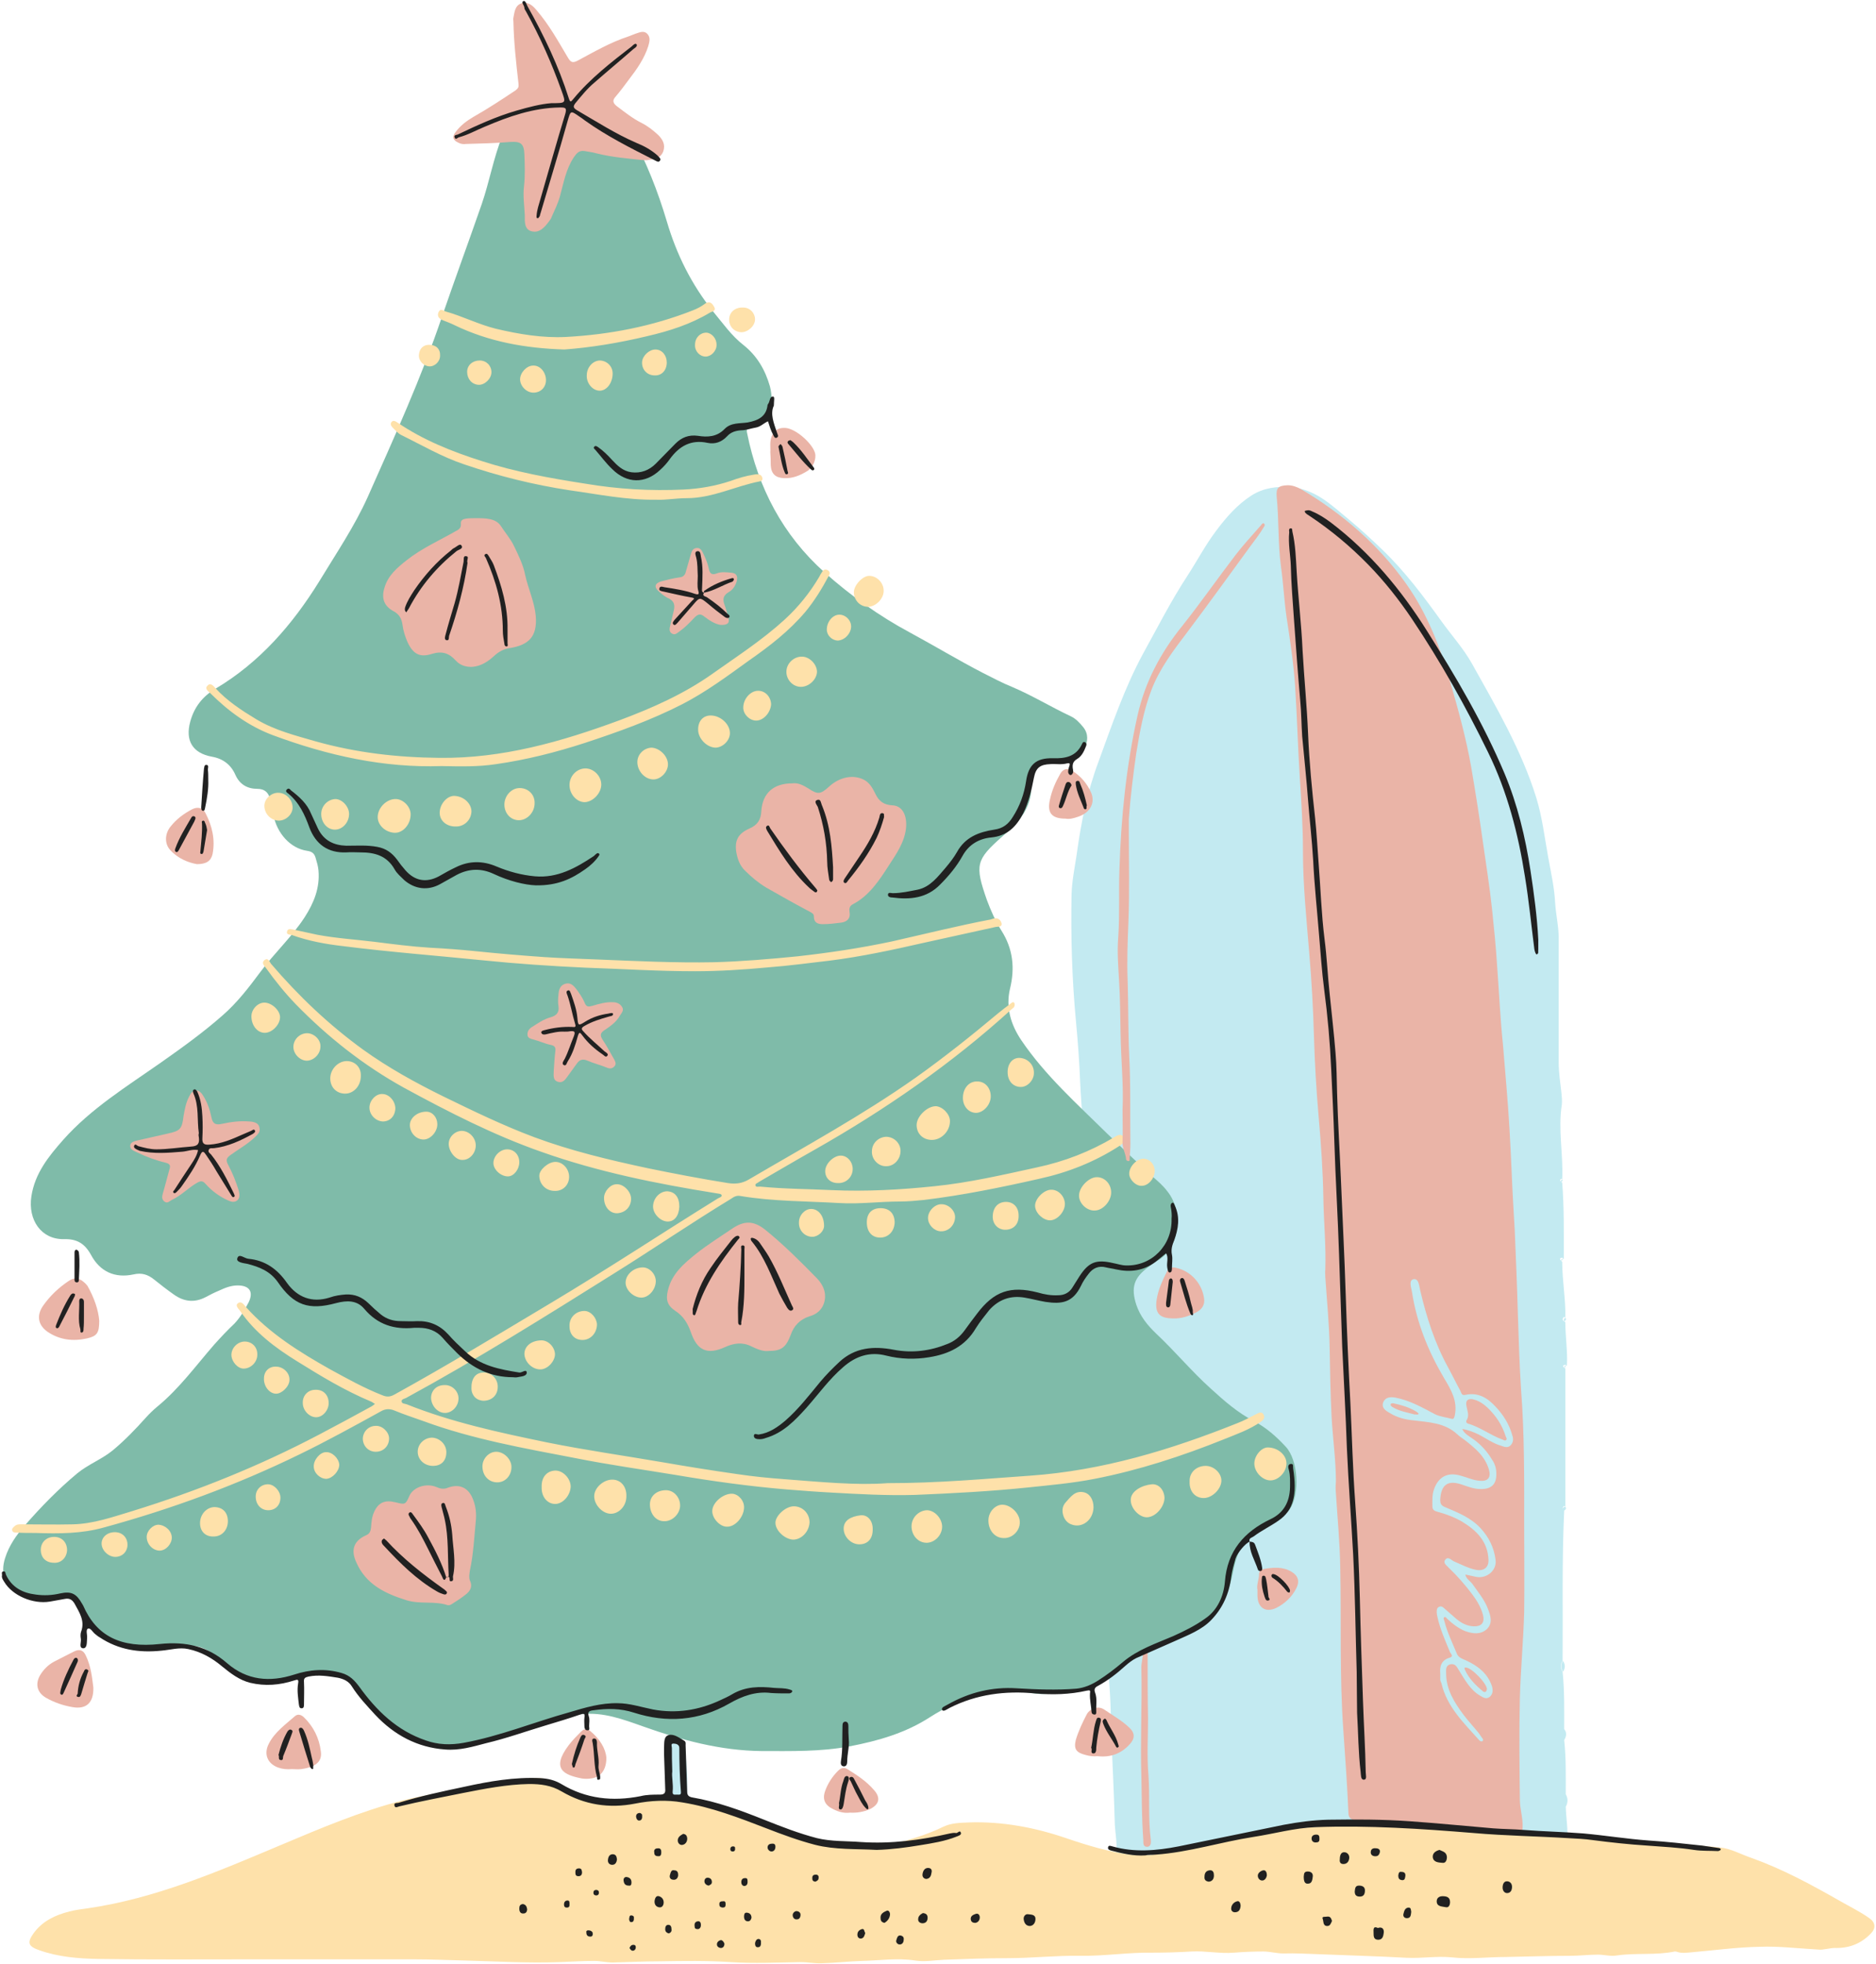
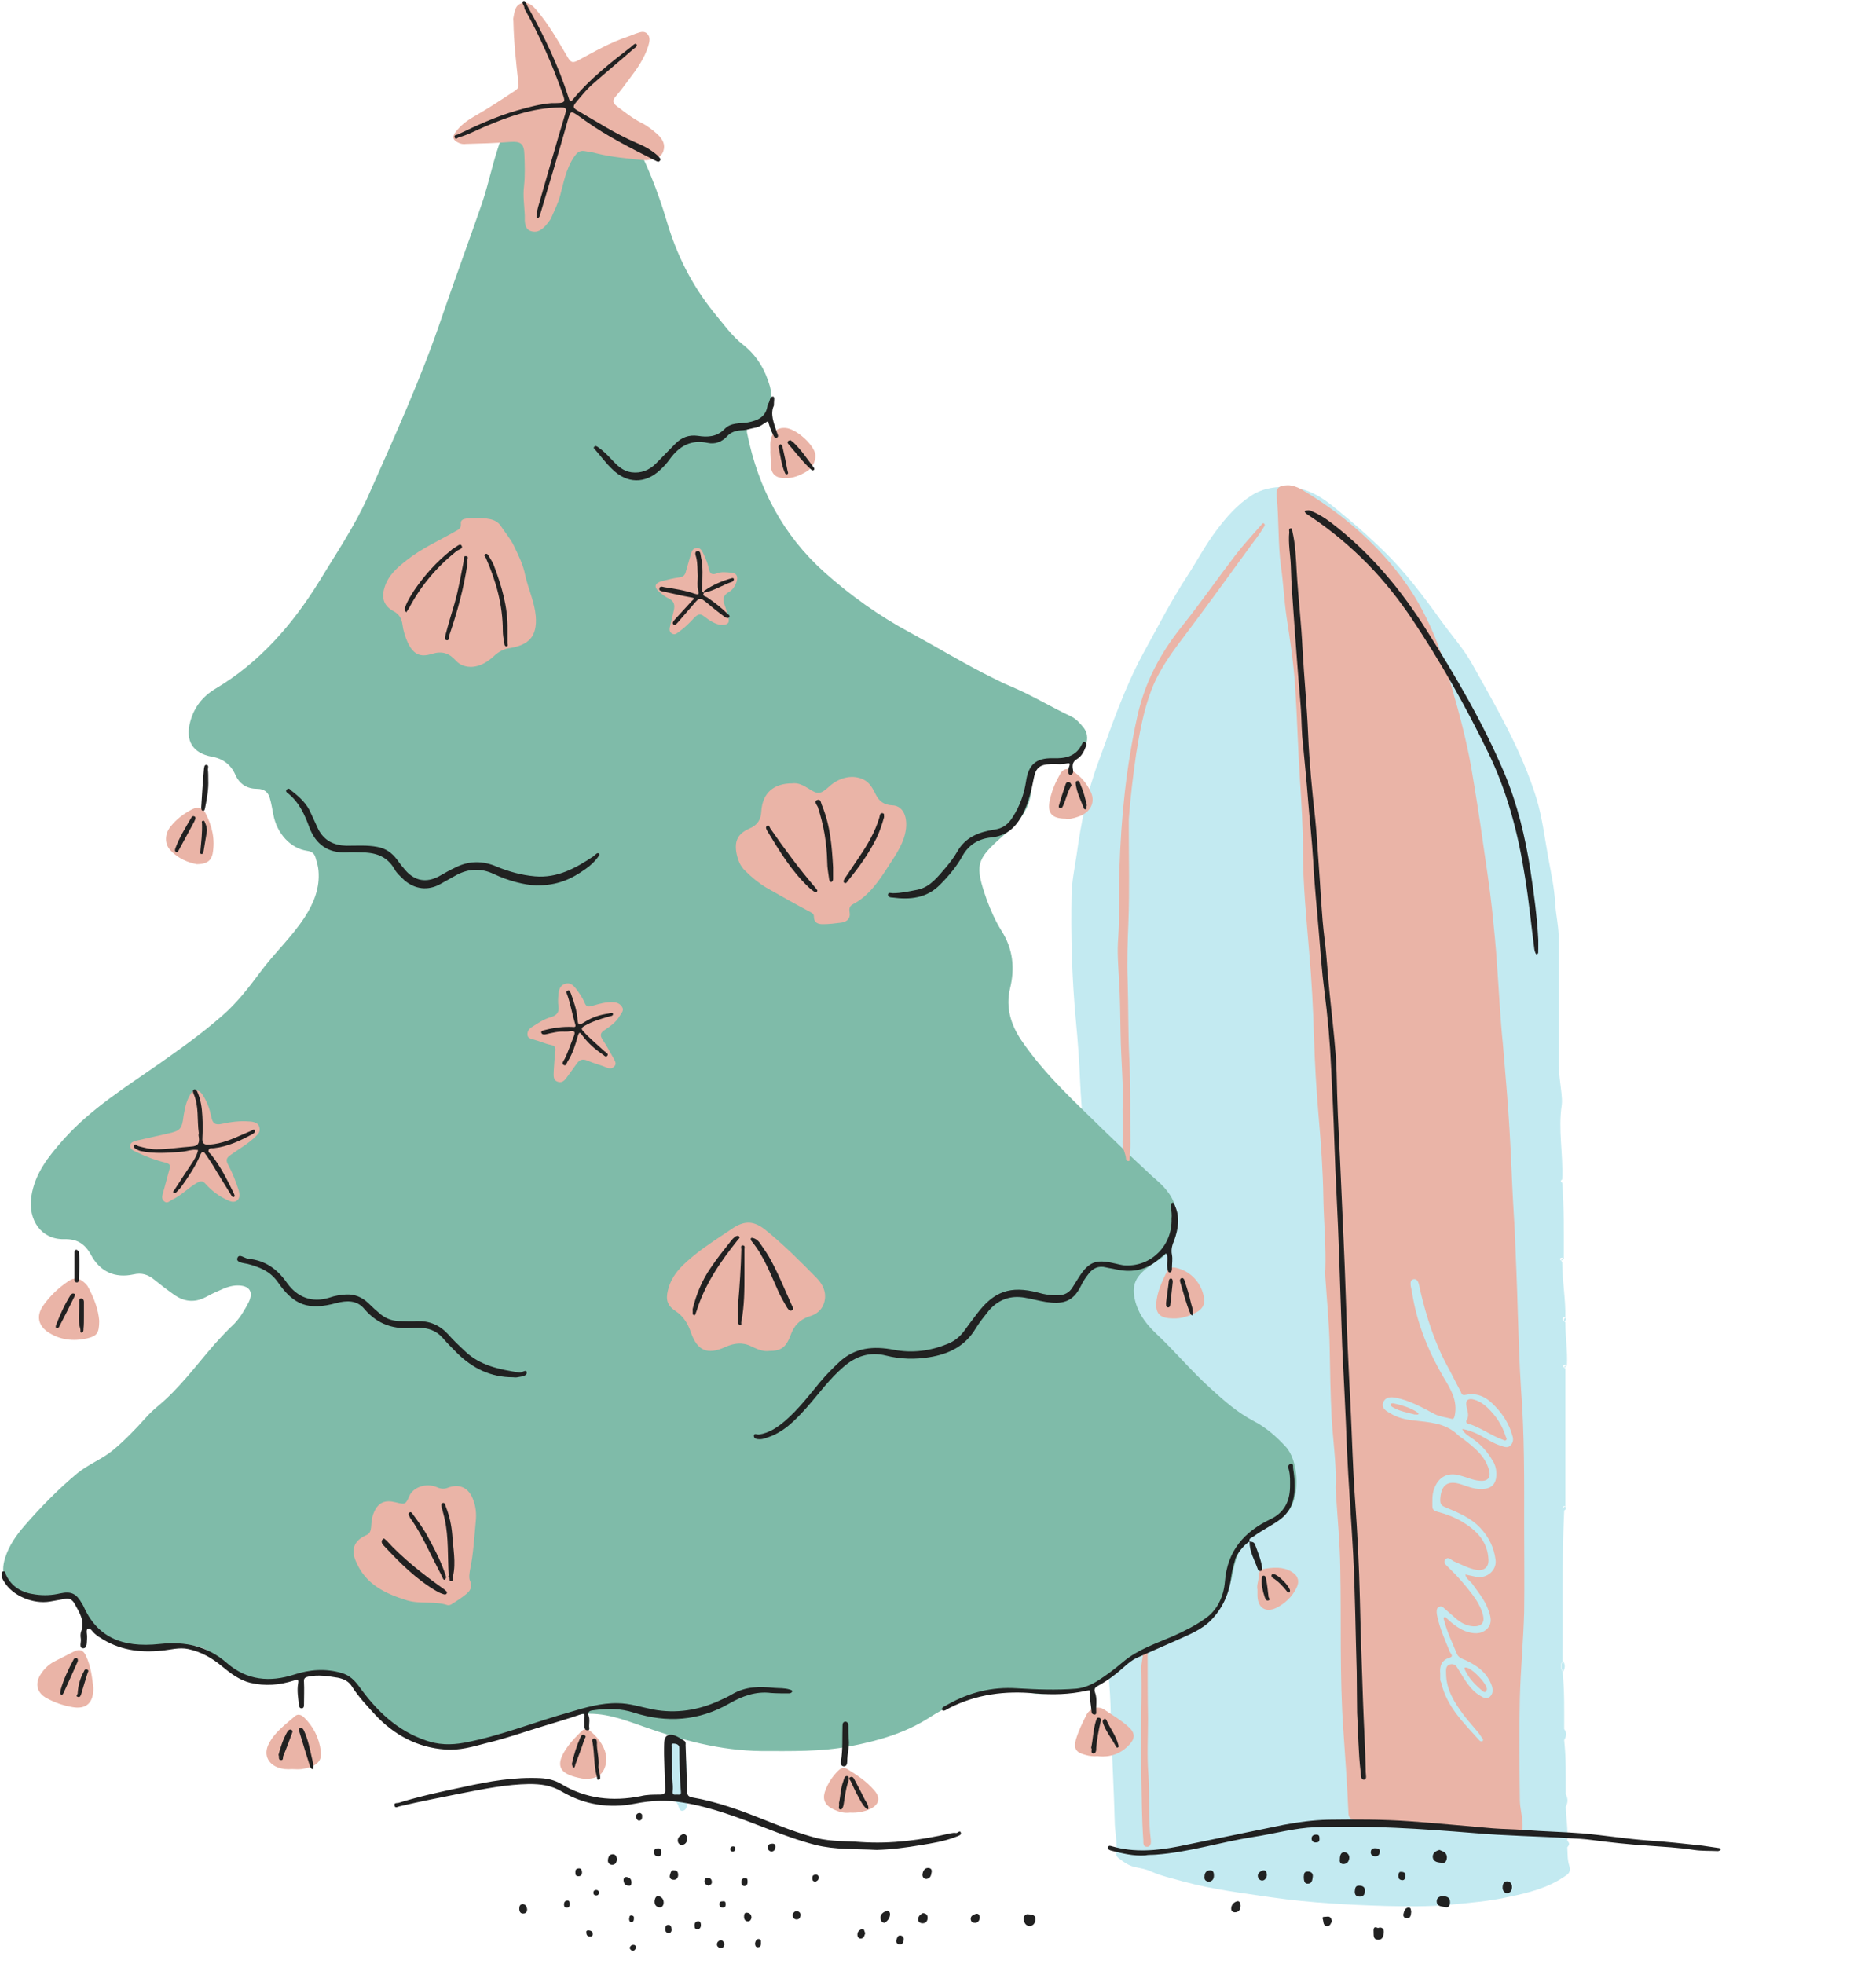
<svg xmlns="http://www.w3.org/2000/svg" height="500.6" preserveAspectRatio="xMidYMid meet" version="1.0" viewBox="-0.4 -0.4 478.3 500.6" width="478.3" zoomAndPan="magnify">
  <g id="change1_1">
-     <path d="M398.4,384.7c-0.6,12.8-0.3,25.6-0.4,38.3c-0.6,0.9-0.6,1.8,0,2.8c0.5,4.9,0.4,9.7,0.4,14.6 c-0.6,0.9-0.6,1.8,0,2.8c0.5,4.6,0.4,9.2,0.4,13.8c-0.6,1.1-0.6,2.1,0,3.2c0.1,2.9,0.6,5.8,0.4,8.7c-0.5,0.5-0.5,1.1,0,1.6 c0.1,1.6,0,3.2,0.5,4.7c0.5,1.7-0.3,2.2-1.4,2.9c-4.2,2.8-8.9,4-13.7,5c-5.2,1.2-10.5,1.6-15.7,2.1c-5.3,0.5-10.5,0.4-15.8,0.3 c-9.7-0.3-19.5-0.8-29.2-2.2c-7.5-1.1-15-2-22.4-4c-2.8-0.8-5.7-1.4-8.4-2.6c-1.2-0.6-2.6-0.8-4-1.1c-1.6-0.3-3-1.3-4.3-2.3 c-0.5-0.4-0.7-0.8-0.6-1.4c0.3-2.8-0.4-5.5-0.4-8.3c-0.2-7.5-0.6-15-0.9-22.4c-0.1-3.3-0.1-6.6-0.3-9.8c-0.9-11-0.6-22.1-0.9-33.1 c-0.2-5.1,0-10.3-0.3-15.4c-0.3-4.8-0.7-9.7-1.1-14.5c-0.2-2-0.2-3.9-0.3-5.9c-0.2-2.7-0.6-5.3-0.5-8c0.1-4.6-0.8-9.1-1.1-13.7 c-0.2-3.3-0.8-6.5-0.8-9.8c-0.1-4.3-0.3-8.5-0.6-12.8c-0.4-6.1-0.4-12.3-1-18.4c-0.1-1.4-0.1-2.9,0-4.3c0.1-6.6-0.7-13.2-1-19.9 c-0.2-5.3-0.6-10.6-1.1-15.9c-1-10.7-1.3-21.4-1.1-32.1c0.1-3.4,0.8-6.8,1.3-10.1c1.1-8.1,2.7-16.1,5.6-23.8 c3.4-9.3,6.6-18.7,11.3-27.4c3.7-6.7,7.2-13.6,11.4-20c2.4-3.7,4.5-7.7,7.2-11.3c2.6-3.5,5.5-6.8,9.1-9.1c3-1.9,6.4-2.4,10.2-2.1 c6.3,0.6,10.4,4.8,14.8,8.4c2.9,2.4,5.7,5,8.5,7.7c5.7,5.5,10.4,11.8,15,18.2c2.6,3.6,5.5,6.8,7.7,10.7c6.2,11.1,12.6,22,16.4,34.2 c1.5,4.9,2.1,10,3,15c0.7,3.9,1.6,7.8,1.8,11.8c0.2,3.2,1,6.3,0.9,9.6c0,10.3,0,20.7,0,31c0,2.6,0.4,5.2,0.7,7.8c0.1,1,0.2,2,0.1,3 c-1,6.4,0.4,12.7,0.1,19.1c-0.4,0.2-0.5,0.5,0,0.8c0.5,6.4,0.4,12.9,0.4,19.4c-0.5,0.1-1,0.2-0.4,0.8c0,4.8,0.9,9.5,0.8,14.2 c-0.5,0.4-0.5,0.8,0,1.2c0,3.7,0.6,7.4,0.4,11c-0.5,0.1-1,0.2-0.4,0.8c0,11.7,0,23.5,0,35.2C397.9,383.9,397.9,384.3,398.4,384.7z M174.3,446c-0.1-1.4-0.4-2.9-1.6-3.9c-0.5-0.4-1-0.7-1.6-0.4c-0.6,0.2-0.7,0.7-0.7,1.3c-0.3,4.5-0.8,9-0.8,13.5 c0,1.2,0.1,2.1,1.6,2.2c0.6,0,1,0.4,1.3,1.1c0.2,0.6,0.4,1.7,1.3,1.4c0.8-0.2,1-1.2,1-2c0-1.6,0-3.1,0-5.4 C175,451.6,174.5,448.8,174.3,446z M398.8,457c-0.6,1.1-0.6,2.1,0,3.2C399.4,459.1,399.4,458.1,398.8,457z M398.1,423 c-0.6,0.9-0.6,1.8,0,2.8C398.7,424.9,398.7,423.9,398.1,423z M398.4,440.4c-0.6,0.9-0.6,1.8,0,2.8 C399,442.2,399.1,441.3,398.4,440.4z M399.2,468.9c-0.5,0.5-0.5,1.1,0,1.6C399.8,469.9,399.8,469.4,399.2,468.9z M398.4,335.3 c-0.5,0.4-0.5,0.8,0,1.2C399,336.1,399,335.7,398.4,335.3z M398.4,383.5c-0.5,0.4-0.5,0.8,0,1.2C399,384.3,399,383.9,398.4,383.5z M397.7,300.1c-0.4,0.2-0.5,0.5,0,0.8C398.1,300.6,398.1,300.4,397.7,300.1z M398,320.2c-0.5,0.1-1,0.2-0.4,0.8 C398,320.9,398.1,320.6,398,320.2z M398.8,347.5c-0.5,0.1-1,0.2-0.4,0.8C398.8,348.2,398.8,347.8,398.8,347.5z" fill="#C3EAF1" />
+     <path d="M398.4,384.7c-0.6,12.8-0.3,25.6-0.4,38.3c-0.6,0.9-0.6,1.8,0,2.8c0.5,4.9,0.4,9.7,0.4,14.6 c-0.6,0.9-0.6,1.8,0,2.8c0.5,4.6,0.4,9.2,0.4,13.8c-0.6,1.1-0.6,2.1,0,3.2c0.1,2.9,0.6,5.8,0.4,8.7c-0.5,0.5-0.5,1.1,0,1.6 c0.1,1.6,0,3.2,0.5,4.7c0.5,1.7-0.3,2.2-1.4,2.9c-4.2,2.8-8.9,4-13.7,5c-5.2,1.2-10.5,1.6-15.7,2.1c-5.3,0.5-10.5,0.4-15.8,0.3 c-9.7-0.3-19.5-0.8-29.2-2.2c-7.5-1.1-15-2-22.4-4c-2.8-0.8-5.7-1.4-8.4-2.6c-1.2-0.6-2.6-0.8-4-1.1c-1.6-0.3-3-1.3-4.3-2.3 c-0.5-0.4-0.7-0.8-0.6-1.4c0.3-2.8-0.4-5.5-0.4-8.3c-0.2-7.5-0.6-15-0.9-22.4c-0.1-3.3-0.1-6.6-0.3-9.8c-0.9-11-0.6-22.1-0.9-33.1 c-0.2-5.1,0-10.3-0.3-15.4c-0.3-4.8-0.7-9.7-1.1-14.5c-0.2-2-0.2-3.9-0.3-5.9c-0.2-2.7-0.6-5.3-0.5-8c0.1-4.6-0.8-9.1-1.1-13.7 c-0.2-3.3-0.8-6.5-0.8-9.8c-0.1-4.3-0.3-8.5-0.6-12.8c-0.4-6.1-0.4-12.3-1-18.4c-0.1-1.4-0.1-2.9,0-4.3c0.1-6.6-0.7-13.2-1-19.9 c-0.2-5.3-0.6-10.6-1.1-15.9c-1-10.7-1.3-21.4-1.1-32.1c0.1-3.4,0.8-6.8,1.3-10.1c1.1-8.1,2.7-16.1,5.6-23.8 c3.4-9.3,6.6-18.7,11.3-27.4c3.7-6.7,7.2-13.6,11.4-20c2.4-3.7,4.5-7.7,7.2-11.3c2.6-3.5,5.5-6.8,9.1-9.1c3-1.9,6.4-2.4,10.2-2.1 c6.3,0.6,10.4,4.8,14.8,8.4c2.9,2.4,5.7,5,8.5,7.7c5.7,5.5,10.4,11.8,15,18.2c2.6,3.6,5.5,6.8,7.7,10.7c6.2,11.1,12.6,22,16.4,34.2 c1.5,4.9,2.1,10,3,15c0.7,3.9,1.6,7.8,1.8,11.8c0.2,3.2,1,6.3,0.9,9.6c0,10.3,0,20.7,0,31c0,2.6,0.4,5.2,0.7,7.8c0.1,1,0.2,2,0.1,3 c-1,6.4,0.4,12.7,0.1,19.1c-0.4,0.2-0.5,0.5,0,0.8c0.5,6.4,0.4,12.9,0.4,19.4c-0.5,0.1-1,0.2-0.4,0.8c0,4.8,0.9,9.5,0.8,14.2 c-0.5,0.4-0.5,0.8,0,1.2c0,3.7,0.6,7.4,0.4,11c-0.5,0.1-1,0.2-0.4,0.8c0,11.7,0,23.5,0,35.2C397.9,383.9,397.9,384.3,398.4,384.7z M174.3,446c-0.1-1.4-0.4-2.9-1.6-3.9c-0.5-0.4-1-0.7-1.6-0.4c-0.6,0.2-0.7,0.7-0.7,1.3c-0.3,4.5-0.8,9-0.8,13.5 c0,1.2,0.1,2.1,1.6,2.2c0.6,0,1,0.4,1.3,1.1c0.2,0.6,0.4,1.7,1.3,1.4c0.8-0.2,1-1.2,1-2c0-1.6,0-3.1,0-5.4 C175,451.6,174.5,448.8,174.3,446z M398.8,457c-0.6,1.1-0.6,2.1,0,3.2C399.4,459.1,399.4,458.1,398.8,457z M398.1,423 c-0.6,0.9-0.6,1.8,0,2.8C398.7,424.9,398.7,423.9,398.1,423z M398.4,440.4c-0.6,0.9-0.6,1.8,0,2.8 C399,442.2,399.1,441.3,398.4,440.4z M399.2,468.9c-0.5,0.5-0.5,1.1,0,1.6C399.8,469.9,399.8,469.4,399.2,468.9z M398.4,335.3 c-0.5,0.4-0.5,0.8,0,1.2C399,336.1,399,335.7,398.4,335.3z M398.4,383.5c-0.5,0.4-0.5,0.8,0,1.2C399,384.3,399,383.9,398.4,383.5z M397.7,300.1C398.1,300.6,398.1,300.4,397.7,300.1z M398,320.2c-0.5,0.1-1,0.2-0.4,0.8 C398,320.9,398.1,320.6,398,320.2z M398.8,347.5c-0.5,0.1-1,0.2-0.4,0.8C398.8,348.2,398.8,347.8,398.8,347.5z" fill="#C3EAF1" />
  </g>
  <g id="change2_1">
    <path d="M267.2,431.3c-3,0.6-6.4-0.6-9.9-0.9c-3.2-0.3-6.1,0.2-9,1.3c-4,1.5-7.9,3.3-11.5,5.6 c-6.3,4.1-13.3,6.1-20.6,7.5c-7.4,1.4-14.9,1.2-22.4,1.2c-10.5-0.1-20.5-2.8-30.3-6.3c-5.1-1.8-10.1-3.7-15.7-3.1 c-7.1,0.7-13.7,2.8-20.3,5.4c-9.2,3.6-18.4,3.3-27.2-1.5c-3-1.7-5.2-4.2-7.2-6.9c-1.5-2-2.9-3.9-4.3-5.9c-0.4-0.6-0.7-1-1.5-1 c-2.3,0.1-4.6-0.4-6.8-0.7c-3-0.4-5.8,0.5-8.5,1.5c-6.1,2.5-10.9,0.2-15.3-3.7c-0.9-0.8-1.9-1.7-2.8-2.5c-1.7-1.4-3.7-2.2-6-2.2 c-3.3,0.1-6.6-0.1-9.9,0.3c-2.6,0.3-5.3,0.1-7.8-0.5c-5.2-1.3-8.2-5.2-9.8-9.9c-0.9-2.6-2.6-3.7-5.4-2.9c-3.5,1-6.8,1.1-10.2-0.4 c-3.9-1.8-5.2-4.8-3.9-8.9c1-3.2,2.9-5.9,5.1-8.4c4.1-4.7,8.5-9.2,13.3-13.2c2.8-2.3,6.3-3.6,9.1-5.9c3-2.5,5.7-5.3,8.3-8.2 c0.9-1,1.9-2,3-2.9c5.6-4.6,9.8-10.4,14.5-15.8c1.7-1.9,3.4-3.7,5.2-5.4c1.5-1.6,2.6-3.5,3.6-5.4c1.3-2.7,0.2-4.3-2.8-4.3 c-1.7,0-3.2,0.6-4.7,1.3c-1.2,0.5-2.4,1.1-3.5,1.7c-2.9,1.5-5.6,1.1-8.1-0.7c-1.7-1.2-3.4-2.5-5-3.8c-1.6-1.3-3.2-1.8-5.3-1.3 c-4.7,1-8.5-0.7-10.8-5c-1.6-2.9-3.6-4.1-6.9-4c-5.8,0.1-9.2-4.9-8.3-10.9c0.9-5.9,4.4-10.2,8.1-14.4c7.1-8,16.2-13.6,24.9-19.7 c5.4-3.8,10.7-7.6,15.7-12c3.7-3.2,6.7-7.1,9.6-11c3.6-4.9,8.1-9,11.4-14.1c2.3-3.6,3.9-7.4,3.5-11.9c-0.1-1.1-0.4-2.1-0.7-3.1 c-0.3-1.1-0.8-1.7-2.2-1.9c-4.2-0.6-7.7-4.4-8.6-9.2c-0.3-1.4-0.5-2.9-0.9-4.2c-0.4-1.5-1.4-2.4-3.2-2.4c-2.5,0-4.5-1.1-5.6-3.6 c-1.1-2.5-3.1-4.1-6-4.6c-4.9-0.9-6.8-4.1-5.5-8.9c1-3.7,3.1-6.4,6.4-8.4c11.3-6.7,19.7-16.4,26.5-27.4c4.3-7.1,9-14,12.4-21.6 c6.7-15.1,13.6-30.2,18.9-45.9c3.3-9.6,6.8-19.1,10.1-28.6c2-5.8,3-11.8,5.3-17.5c1.9-4.4,3.5-9,7.4-12.2c2.9-2.4,6.1-3.6,10.2-2.4 c7.5,2.3,11.6,7.8,15.2,14.2c3.9,7.1,6.8,14.5,9.1,22.2c2.5,8.5,6.3,16.1,11.8,23c2.5,3,4.7,6.2,7.8,8.6c3.4,2.7,5.5,6.3,6.7,10.5 c0.6,2.3,0.6,4.7-0.3,7c-0.8,2-2.2,3.3-4.4,3.5c-0.9,0.1-1.4,0.3-1.1,1.5c2.8,13.9,9.1,25.9,19.7,35.4c6.6,5.9,13.9,11.1,21.7,15.3 c6.3,3.4,12.4,7.1,18.8,10.4c2.4,1.2,4.8,2.5,7.3,3.5c5.2,2.2,9.9,5.1,15,7.5c1.3,0.6,2.3,1.7,3.2,2.8c2.7,3.4-0.6,7.9-4.2,8.2 c-1.6,0.1-3.3,0-4.9,0c-2.5,0-3.9,1.3-4,3.8c-0.1,1.4-0.1,2.9-0.2,4.3c-0.4,5.1-3.8,8.5-7.3,11.5c-6.8,6-7.1,7.3-4,16.2 c1,2.7,2.2,5.4,3.7,7.8c3,4.7,3.5,9.6,2.2,14.9c-1.1,4.7,0.2,9.1,2.9,13.1c6.1,9,14.2,16.2,21.9,23.8c3.8,3.7,7.6,7.3,11.5,10.9 c1.4,1.2,2.8,2.4,3.9,3.9c4.3,5.4,2.8,14.8-2.8,17.7c-0.8,0.4-1.4,1-2.1,1.5c-3.7,2.7-4.5,5.2-3.1,9.6c1,3,2.9,5.3,5.1,7.4 c4.8,4.5,9,9.6,13.9,14c3.4,3.1,6.8,6.1,11,8.3c3.1,1.6,5.8,4,8.1,6.5c3.2,3.4,3.7,12.1,1,16c-0.6,0.9-1.4,1.4-2.2,1.9 c-1.2,0.7-2.5,1.6-3.8,2.1c-5.2,2.2-7.4,6.5-8.4,11.8c-1.6,8.5-6,14.6-14.7,17c-5.5,1.5-10.2,4.2-14.5,8.1 C280.2,429.1,276.3,431.7,267.2,431.3z" fill="#7FBBA9" />
  </g>
  <g id="change3_1">
-     <path d="M463.2,496.6c-5.4-0.3-10.2-0.9-15-0.7c-5.8,0.1-11.5,0.9-17.3,1.4c-1.2,0.1-2.5,0.3-3.7-0.1 c-0.2-0.1-0.4-0.1-0.6-0.1c-4.9,1-9.8,0.3-14.7,1c-1.6,0.3-3.3-0.2-4.9-0.2c-2.4,0-4.7,0.3-7.1,0.3c-5.5,0-10.9,0.2-16.4,0.3 c-4.6,0-9.2,0.6-13.7,0.1c-3.9-0.4-7.7,0.3-11.6,0.1c-7.3-0.4-14.7-0.6-22-0.9c-3.1-0.1-6.3-0.3-9.4-0.2c-1.7,0-3.4-0.5-5.1-0.5 c-2.5,0-5,0.1-7.5,0.3c-3.6,0.3-7.2-0.5-10.8-0.3c-3.3,0.2-6.7,0.3-10,0.3c-6.2-0.1-12.3,0.9-18.5,0.8c-6.1-0.1-12.2,0.6-18.4,0.6 c-5.4,0-10.7,0.2-16.1,0.4c-2.5,0.1-5,0.6-7.5,0.2c-4.5-0.7-9,0-13.5,0.1c-3.4,0.1-6.8,0.5-10.2,0.6c-1.8,0.1-3.6-0.3-5.5-0.3 c-5.9,0.1-11.9,0.4-17.8,0c-6.1-0.4-12.1-0.3-18.1-0.2c-4,0-8,0.2-12,0.3c-1.6,0-3.1-0.4-4.7-0.4c-3,0-5.9,0.2-8.9,0.3 c-8,0.3-16.1-0.2-24.1-0.4c-4.3-0.1-8.5-0.3-12.8-0.3c-13.9,0-27.9,0-41.8,0c-13,0-25.9,0.1-38.9-0.1c-5-0.1-10.1-0.5-14.9-2.2 c-2.9-1-3.3-1.9-1.5-4.4c2.3-3.1,5.5-4.6,9.1-5.5c1.5-0.4,3.1-0.6,4.6-0.8c17.3-2.5,33.3-9.4,49.2-16.1c10.2-4.3,20.3-8.6,31.1-11.4 c5.1-1.3,10.3-2,15.4-3.2c0.5-0.1,0.9-0.1,1.2,0.3c0.5,0.5,1.1,0.2,1.7,0.1c4.8-1.3,9.7-2.5,14.7-2.9c2.7-0.2,5.1,0.4,7.4,2 c2.7,2,6,2.3,9.1,3.1c1.1,0.3,2.3,0.5,3.4,0.8c2.6,0.8,5-0.4,7.5-0.8c6.3-1,12.3,0,18.3,1.7c5.4,1.6,10.4,4.2,15.5,6.4 c5.8,2.6,11.9,3.5,18.1,4.1c1.9,0.2,3.8,0.4,5.6,0.7c2.1,0.3,4.1-0.4,6-0.9c4.8-1.2,9.5-2.5,14-4.7c2.1-1,4.3-1,6.5-1.1 c8.6-0.3,17,1.3,25.1,4.1c5.3,1.8,10.6,3.4,16.2,4.1c4,0.5,8-0.2,11.9-1.1c7.5-1.6,14.8-4,22.4-5c2.5-0.3,5.1-0.2,7.7-0.5 c7.4-0.9,14.8-0.7,22.2-1c4.9-0.2,9.9-0.4,14.8,0.2c4,0.4,8.1,0.9,12.1,1.3c2,0.2,4.1,0.4,6.1,0.5c4.2,0.2,8.4,0.3,12.6,0.6 c6.5,0.5,12.9,0.5,19.4,1.4c3.7,0.5,7.5,0.5,11.2,0.9c3.3,0.4,6.7,0.5,10,0.9c2.7,0.3,5.3,1.8,8,2.7c7.8,2.8,15,6.7,22.2,10.8 c2.6,1.5,5.3,2.8,7.7,4.5c1.6,1.1,1.7,2.6,0.4,3.9c-2.4,2.5-5.3,3.7-8.7,3.7C466.2,496.1,464.4,496.8,463.2,496.6z M199.7,376.7 c-4.1-0.3-8.1-0.7-12.1-1.3c-6.3-0.9-12.6-1.9-18.9-3c-9.9-1.7-19.8-3.1-29.7-5.1c-12.1-2.5-24.2-5.1-35.7-9.7 c-0.5-0.2-1.2-0.1-1.3-0.7c-0.1-0.6,0.7-0.7,1.1-0.9c18-9.8,35.4-20.7,52.8-31.6c10.1-6.3,19.9-13,30.1-19.2 c0.7-0.5,1.4-0.9,2.4-0.7c8.4,1.4,16.9,1.3,25.3,1.8c5.1,0.3,10.2-0.4,15.4-0.4c2,0,4.1-0.2,6.1-0.4c9.9-1.2,19.7-3.2,29.4-5.4 c7.3-1.6,14.1-4.3,20.3-8.3c0.9-0.6,1.8-1.3,1.2-2.3c-0.6-1-1.6-0.5-2.4,0c-6.2,3.7-12.7,6.2-19.7,7.7c-8.7,1.9-17.3,3.9-26.1,4.8 c-8.7,0.9-17.4,1.4-26.2,1c-6.1-0.3-12.2-0.3-18.3-0.9c-0.4,0-1.1,0.2-1.2-0.3c-0.1-0.5,0.6-0.6,0.9-0.9c4.7-2.7,9.4-5.5,14.2-8.2 c18-10.2,34.9-21.9,50.2-35.8c0.2-0.2,0.4-0.3,0.6-0.5c0.2-0.3,0.3-0.8,0.1-1.1c-0.3-0.5-0.7,0-1,0.2c-1.1,0.8-2.1,1.6-3.1,2.4 c-6.8,5.7-13.7,11.2-21,16.4c-13.6,9.6-28.3,17.6-42.6,26c-1.7,1-3.4,1.2-5.3,0.9c-6.9-1.1-13.7-2.4-20.5-3.8 c-9.8-2.1-19.5-4.4-28.9-7.9c-8-3-15.6-6.7-23.2-10.4c-7.1-3.5-14-7.3-20.4-11.9c-8.7-6.3-16.5-13.7-23.5-21.9 c-0.4-0.5-0.7-1.6-1.6-1c-1,0.8-0.1,1.5,0.4,2.2c2.3,3.2,4.8,6.3,7.5,9.1c8.2,8.4,17.3,15.6,27.6,21.3c11.4,6.2,22.9,12.1,35.2,16.4 c14.4,5.1,29.4,8.1,44.4,10.5c0.5,0.1,1.3,0.1,1.4,0.5c0.1,0.5-0.7,0.6-1.1,0.9c-14.2,8.8-28.1,18-42.5,26.6 c-13.2,7.9-26.4,15.9-39.8,23.3c-1.1,0.6-1.9,0.7-3.1,0.2c-4.6-1.8-8.9-4.2-13.3-6.6c-7.8-4.4-15.4-9.1-21.5-15.9 c-0.5-0.6-1.2-1.7-2.1-0.9c-0.7,0.6,0.3,1.4,0.7,2c3.7,5.4,8.9,9.3,14.4,12.7c6.1,3.8,12.2,7.5,18.9,10.3c0.3,0.1,0.6,0.4,1,0.6 c-0.3,0.2-0.6,0.5-1,0.7c-4.4,2.4-8.8,4.8-13.2,7.1c-15.2,8-31.1,14.4-47.6,19.5c-5,1.5-10,3.3-15.3,3.4c-4.2,0.1-8.4,0-12.6,0 c-0.7,0-1.5-0.1-2.1,0.4c-0.3,0.3-0.8,0.6-0.7,1.1c0.1,0.6,0.7,0.6,1.1,0.6c1.6,0.1,3.3,0.1,4.9,0.1c5.9,0.2,11.7,0.2,17.4-1.4 c17.2-4.7,33.8-10.8,49.8-18.6c7-3.4,13.9-7.2,20.8-11c1.2-0.7,2.3-0.7,3.5-0.2c2.4,1,4.9,1.8,7.4,2.7c12.5,4.6,25.6,6.9,38.6,9.4 c8.5,1.7,17.1,2.9,25.6,4.3c9.4,1.6,18.8,2.9,28.3,3.7c3.8,0.3,7.6,0.6,11.4,0.8c7.1,0.4,14.2,0.8,21.3,0.6 c9.6-0.4,19.3-0.9,28.9-1.9c5.7-0.6,11.4-1.1,17-2.2c11.3-2.2,22.3-5.8,33-10.1c3.2-1.3,6.4-2.4,9.3-4.4c0.6-0.4,1.2-1,0.8-1.8 c-0.4-0.9-1.2-0.6-1.9-0.2c-1.6,0.8-3.2,1.7-4.8,2.3c-17,6.8-34.4,12.1-52.9,13.4c-11.6,0.8-23.2,1.9-36.3,1.9 C218,378.3,208.9,377.4,199.7,376.7z M126.1,194.4c7.7-1.1,15.2-3,22.6-5.4c8.5-2.8,16.9-5.8,24.9-9.9c6-3.1,11.4-7.1,16.8-11 c5.3-3.7,10.4-7.6,14.6-12.6c2.3-2.8,4.2-5.9,5.9-9.1c0.3-0.5,0.4-1-0.2-1.4c-0.7-0.4-1.1-0.2-1.5,0.4c-0.3,0.4-0.5,0.8-0.7,1.2 c-2.4,4.1-5.4,7.8-8.9,11c-5.7,5.2-12.2,9.4-18.4,13.8c-7.2,5.1-15.3,8.7-23.6,11.8c-14.9,5.5-29.9,9.8-46,9.6 c-10.7-0.1-21.2-1.3-31.5-4.2c-5.2-1.5-10.4-2.8-15.1-5.6c-3.8-2.3-7.5-4.7-10.5-8c-0.5-0.5-1.2-1.5-2-0.6c-0.8,0.8,0.2,1.4,0.7,1.9 c4.6,4.6,9.8,8.4,15.9,10.7c14,5.2,28.3,8.4,43.1,7.9C117,195,121.6,195.1,126.1,194.4z M195.6,246.2c5.2-0.4,10.3-1.1,15.5-1.7 c8-1,15.9-2.7,23.8-4.5c6.2-1.4,12.4-2.7,18.6-4.1c0.5-0.1,1.8,0.1,1.4-1.1c-0.3-0.9-1.1-1.3-2.1-1c-0.2,0.1-0.4,0.1-0.6,0.2 c-8.4,1.6-16.8,3.7-25.2,5.6c-8,1.7-16,2.9-24.1,3.8c-7.1,0.7-14.1,1.3-21.2,1.5c-9.9,0.2-19.9-0.3-29.8-0.7 c-4.5-0.2-8.9-0.3-13.4-0.6c-5.8-0.4-11.7-0.9-17.5-1.5c-3.9-0.4-7.9-0.7-11.8-0.9c-4.7-0.3-9.4-0.9-14.1-1.5 c-4.9-0.6-9.8-0.9-14.6-1.8c-2-0.4-4-0.9-6-1.3c-0.6-0.1-1.5-0.4-1.7,0.4c-0.3,1,0.8,0.8,1.3,1c4.2,1.5,8.6,2.3,13,2.8 c11.8,1.5,23.6,2.4,35.5,3.6c8.8,0.9,17.7,1.5,26.5,1.9c9.1,0.3,18.1,0.9,27.7,0.9C182.9,247.2,189.2,246.8,195.6,246.2z M174.7,126.6c6.6,0,12.4-3.1,18.7-4.3c0.4-0.1,0.6-0.3,0.6-0.6c0-0.4-0.2-0.8-0.5-1c-0.6-0.3-1.1-0.2-1.7-0.1c-2,0.3-4,0.9-5.9,1.6 c-3.9,1.3-7.9,2-12,2.2c-8.4,0.4-16.8-0.1-25.1-1.5c-9-1.4-17.9-3-26.5-5.8c-7.5-2.4-14.8-5.3-21.4-9.8c-0.4-0.3-1-0.6-1.4-0.2 c-0.5,0.5-0.2,1.1,0.2,1.5c0.7,0.7,1.4,1.5,2.2,1.9c5.3,2.6,10.4,5.6,16.1,7.5c8.8,3,17.7,5.2,26.9,6.6c7.2,1,14.4,2.5,22.1,2.4 C169.4,127.1,172,126.6,174.7,126.6z M164.6,85.3c5.6-1.3,11-3,16-6c0.5-0.3,1.8-0.4,1-1.6c-0.6-1.1-1.4-1.4-2.5-0.5 c-0.8,0.6-1.8,1.1-2.8,1.5c-10.4,4.1-21.3,6.2-32.4,6.8c-6,0.3-12-0.7-17.9-2.1c-4.4-1.1-8.5-3.2-12.8-4.4c-0.6-0.2-1.3-0.9-1.8,0.2 c-0.4,1,0.1,1.6,1,2c1,0.4,2.1,0.8,3.1,1.3c8.7,4.2,18,5.9,28,6.2C150.3,88.2,157.5,87,164.6,85.3z M241.8,285.4 c0-1.8-1.9-3.7-3.6-3.8c-2.2,0-4.9,2.6-4.9,4.8c0,2.2,1.6,3.8,3.9,3.8C239.6,290.2,241.8,288,241.8,285.4z M104.3,207.2 c0-1.9-1.8-3.8-3.7-3.9c-2.4-0.1-4.7,2.2-4.7,4.6c0,2.1,2,3.9,4.3,4C102.3,212,104.3,209.8,104.3,207.2z M202,383.6 c-2.1,0-4.7,2.4-4.7,4.2c0,2,2.4,4.2,4.5,4.3c2.2,0,4.1-2.1,4.2-4.4C206,385.4,204.2,383.6,202,383.6z M155.7,376.8 c-2.2,0-4.5,2-4.6,4.1c-0.1,2.2,2,4.5,4.1,4.6c2.1,0.1,4.1-1.9,4.1-4.4C159.4,378.6,157.9,376.8,155.7,376.8z M293.2,378 c-2.3,0.2-5.5,1.7-5.3,4.2c0.1,2.1,2.3,4.3,4.2,4.2c2.2-0.1,4.4-2.7,4.4-5C296.4,379.4,295,377.8,293.2,378z M274.7,304.4 c0,2,2,3.9,4,3.8c2.1,0,4.2-2.4,4.2-4.6c0-2.2-1.7-4-3.8-3.9C277.1,299.8,274.7,302.3,274.7,304.4z M152.9,199.6 c0-2.2-2-4.2-4.2-4.1c-2.2,0.1-4,2.1-3.9,4.4c0.1,2.3,1.9,4.2,3.9,4.2C150.8,204,152.9,201.8,152.9,199.6z M259.6,387.6 c0-2.1-2.2-4.3-4.3-4.4c-1.9-0.1-3.7,1.8-3.7,4c0,2.6,1.7,4.5,3.9,4.5C257.7,391.8,259.7,389.8,259.6,387.6z M306.5,381.5 c2.2,0,4.6-2.4,4.5-4.6c-0.1-1.9-2-3.6-4-3.6c-2.4,0-4.2,1.7-4.1,4C302.8,379.8,304.3,381.5,306.5,381.5z M322.8,368.6 c-1.6,0-3.4,2.1-3.4,4.1c0,2.2,2.1,4.3,4.1,4.3c2.1,0,4.1-2.2,4.1-4.3C327.6,370.5,325.4,368.6,322.8,368.6z M275.8,380 c-2.2-0.4-3.3,1.3-4.5,2.6c-1,1.1-1,2.5-0.4,3.9c0.4,0.8,1,1.4,1.8,1.7c2.7,1.1,5.6-1,5.7-4.3C278.4,381.8,277.4,380.3,275.8,380z M186.3,380.4c-2.3-0.1-5,2.2-5.1,4.3c-0.1,1.9,1.9,4.1,3.7,4.1c2.1,0.1,4.3-2.4,4.4-4.8C189.4,382.2,187.9,380.5,186.3,380.4z M177.6,185.8c0.1,2.2,2.3,4.4,4.5,4.4c1.9-0.1,3.6-1.9,3.6-3.7c0-2.3-2.4-4.5-4.9-4.5C178.8,182,177.5,183.5,177.6,185.8z M88,270.1c-2.2,0-4.2,2.1-4.2,4.4c0,2.3,1.6,3.9,3.8,3.9c2.2,0,4-2,4-4.5C91.7,271.7,90.1,270.1,88,270.1z M232,388.7 c0,2.4,1.8,4.3,4,4.2c2-0.1,3.8-2,3.8-4.1c0-2.1-1.9-4.2-3.9-4.2C233.8,384.7,232,386.5,232,388.7z M132.1,200.5 c-2.2,0-4,2.1-3.9,4.4c0.1,2.2,1.7,3.8,3.7,3.8c2.1,0,4-2,4-4.3C136,202.2,134.3,200.5,132.1,200.5z M119.8,206.5c0-2.1-2-3.9-4.3-4 c-1.9-0.1-3.8,2.1-3.8,4.3c0,2,1.7,3.5,4,3.5C117.9,210.4,119.7,208.7,119.8,206.5z M141.3,383c1.9-0.1,3.7-2.2,3.8-4.4 c0-2.1-2-4.2-4-4.1c-2.1,0.1-3.5,1.7-3.4,4.2C137.6,381.2,139.2,383.1,141.3,383z M162.1,193.7c-0.1,2.4,1.9,4.6,4.1,4.6 c1.8,0,3.6-1.8,3.7-3.7c0.1-2.1-2-4.3-4.2-4.4C163.8,190.3,162.2,191.8,162.1,193.7z M165.3,383.1c0,2.4,1.5,4.3,3.6,4.3 c2.1,0.1,4.1-1.9,4.1-4c0-2.1-1.6-3.9-3.6-3.9C167,379.5,165.3,381,165.3,383.1z M203.8,174.7c2,0,4-1.8,4.1-3.8 c0-1.9-1.8-3.8-3.7-3.9c-2.1-0.1-4,1.6-4.1,3.7C200,172.8,201.7,174.7,203.8,174.7z M224.9,150.2c0-2.1-1.8-3.8-3.7-3.8 c-1.7,0-4,2.5-3.9,4.3c0.1,2.1,1.7,3.6,3.7,3.6C222.9,154.2,224.9,152.3,224.9,150.2z M122.6,373.4c0,2.4,1.6,4.1,3.8,4.1 c2,0,3.6-1.7,3.6-3.9c0-2-1.9-3.9-3.9-3.9C124.2,369.7,122.6,371.5,122.6,373.4z M159.1,326.6c0,1.8,1.9,3.7,3.9,3.8 c1.9,0.1,3.8-2,3.8-4.2c0-1.8-1.6-3.5-3.3-3.5C161.2,322.7,159.1,324.5,159.1,326.6z M248.8,275.3c-2.1-0.1-3.7,1.7-3.7,4.2 c0,2.1,1.4,3.7,3.2,3.8c1.9,0.1,3.9-2,3.9-4.2C252.2,277,250.8,275.3,248.8,275.3z M267.5,302.9c-1.9,0.1-4.1,2.4-4,4.2 c0.1,1.8,2.1,3.6,3.8,3.6c1.9,0,3.9-2.3,3.8-4.3C271,304.5,269.4,302.8,267.5,302.9z M219,385.9c-2.5,0.3-4.3,1.3-4.3,3.4 c0,2.1,1.9,4,4,4c2.1,0,3.4-1.4,3.4-3.7C222.2,387.4,220.9,385.7,219,385.9z M137.5,341.3c-2.5,0.1-4.2,1.5-4.2,3.5 c0.1,2.1,2.1,4,4.2,3.9c1.8-0.1,3.6-2.1,3.6-3.9C141,342.9,139.3,341.2,137.5,341.3z M67.1,262.9c1.9,0,3.9-2.1,3.9-4 c0-1.7-2.1-3.7-4-3.7c-1.7,0-3.3,1.7-3.3,3.5C63.7,261,65.2,262.9,67.1,262.9z M144.7,299.6c0-2-1.6-3.8-3.5-3.8 c-1.8,0-4.1,2-4.1,3.5c0,2.2,1.7,3.9,3.9,3.9C143.1,303.3,144.7,301.7,144.7,299.6z M221.9,293.1c-0.1,2.1,1.7,3.9,3.7,3.8 c2,0,3.6-1.8,3.6-3.9c0-2-1.7-3.6-3.7-3.6C223.5,289.5,221.9,291.1,221.9,293.1z M224,315.1c2.1,0,3.6-1.6,3.7-3.8 c0-2.3-1.3-3.7-3.6-3.7c-2.2,0-3.5,1.3-3.5,3.6C220.6,313.6,221.9,315.1,224,315.1z M50.6,387.9c0,2.1,1.4,3.5,3.5,3.4 c2.1,0,3.6-1.7,3.6-3.9c0-2.2-1.3-3.6-3.5-3.6C52.2,383.9,50.6,385.7,50.6,387.9z M81.5,207.1c0,2.2,1.5,4,3.5,4 c1.9,0,3.6-1.8,3.6-4c0-1.9-1.8-3.8-3.5-3.8C83.1,203.4,81.5,205.1,81.5,207.1z M148.1,341.2c2.1,0,3.7-1.8,3.7-4 c-0.1-1.7-1.6-3.4-3.2-3.4c-2.2,0-3.9,1.7-3.8,3.9C144.8,339.8,146.1,341.2,148.1,341.2z M106.1,369.7c0,2,1.7,3.6,3.9,3.6 c2.1,0,3.4-1.3,3.4-3.5c0-2-1.7-3.6-3.6-3.7C107.8,366.1,106.1,367.7,106.1,369.7z M192.9,175.7c-2,0-3.8,2.1-3.8,4.3 c0,1.7,1.6,3.3,3.3,3.3c1.9,0,3.7-2.1,3.8-4.2C196.1,177.2,194.7,175.7,192.9,175.7z M169.7,303.3c-1.9,0-3.6,1.8-3.6,3.9 c0,1.8,1.8,3.7,3.6,3.8c1.8,0.1,3-1.4,3.1-3.8C172.8,304.8,171.7,303.4,169.7,303.3z M152.5,99.2c1.8,0,3.3-2,3.3-4.4 c0-1.8-1.4-3.2-3.2-3.3c-1.8,0-3.4,1.7-3.4,3.8C149.1,97.3,150.7,99.2,152.5,99.2z M74.2,205.5c0-2.1-1.7-3.8-3.7-3.8 c-1.8,0-3.5,1.6-3.5,3.3c0,2.1,1.7,3.8,3.7,3.8C72.5,208.8,74.2,207.2,74.2,205.5z M117.4,295.3c1.9,0.1,3.5-1.7,3.5-3.7 c0-1.9-1.6-3.6-3.4-3.7c-1.8-0.1-3.5,1.5-3.5,3.3C114,293.1,115.7,295.3,117.4,295.3z M160.5,305.2c0-1.8-1.9-3.8-3.7-3.7 c-1.6,0-3.2,1.8-3.2,3.5c0,2.2,1.4,3.9,3.3,3.9C159,308.8,160.5,307.3,160.5,305.2z M259.9,276.7c1.7,0,3.4-1.8,3.3-3.7 c0-2-1.6-3.6-3.6-3.7c-1.8-0.1-3.1,1.4-3.1,3.6C256.5,275.2,257.9,276.7,259.9,276.7z M112.9,352.7c-2,0-3.4,1.4-3.4,3.3 c0.1,2.1,1.8,3.9,3.7,3.8c1.8-0.1,3.3-1.8,3.3-3.7C116.5,354.2,114.8,352.6,112.9,352.7z M213.2,301.2c2.1,0.1,3.8-1.5,3.8-3.6 c0-1.8-1.3-3.3-2.9-3.4c-1.8-0.1-4,1.9-4.1,3.8C209.9,299.8,211.2,301.2,213.2,301.2z M126.5,352.9c-0.1-1.9-1.7-3.5-3.6-3.4 c-2.1,0-3.2,1.6-3.1,4.2c0.1,1.8,1.4,3,3.2,3C125.2,356.6,126.6,355.1,126.5,352.9z M104.1,286.4c0,2,1.6,3.7,3.5,3.7 c1.7,0,3.5-1.9,3.5-3.9c0-1.7-1.2-3.2-2.8-3.2C106,283,104.1,284.6,104.1,286.4z M256.1,306c-2.1,0-3.4,1.5-3.4,3.8 c0,2,1.5,3.4,3.4,3.3c2-0.1,3.3-1.5,3.2-3.7C259.3,307.4,258,306,256.1,306z M81.3,266.4c0.1-1.7-1.6-3.4-3.4-3.4 c-1.9,0-3.5,1.6-3.5,3.5c0,1.8,1.7,3.5,3.4,3.5C79.6,270,81.3,268.3,81.3,266.4z M236.2,310.1c0,1.7,1.5,3.3,3.2,3.4 c2,0.1,3.6-1.5,3.7-3.5c0.1-1.7-1.6-3.4-3.4-3.4C238,306.5,236.2,308.3,236.2,310.1z M80,353.9c-1.9,0-3.3,1.5-3.2,3.4 c0,1.9,1.7,3.6,3.4,3.6c1.7,0,3.2-1.8,3.2-3.6C83.4,355.2,82,353.8,80,353.9z M93.8,281.8c-0.1,1.9,1.5,3.6,3.4,3.7 c1.8,0,3.1-1.3,3.2-3.3c0-1.9-1.6-3.7-3.3-3.7C95.5,278.4,93.9,280,93.8,281.8z M62,341.6c-1.8,0-3.4,1.6-3.4,3.4 c0,1.7,1.6,3.5,3.1,3.5c1.9,0,3.5-1.7,3.5-3.5C65.3,343.1,63.9,341.6,62,341.6z M206.7,314.9c1.5,0,3-1.4,3-2.8 c0-2.5-1.4-4.3-3.3-4.3c-1.6,0-3.1,1.6-3.1,3.4C203.2,313.3,204.8,314.9,206.7,314.9z M10,394.7c0,2,1.3,3.3,3.4,3.3 c1.8,0.1,3.2-1.3,3.3-3.2c0-2-1.3-3.4-3.3-3.4C11.4,391.4,10,392.8,10,394.7z M135.5,92.8c-1.6,0-3.3,1.8-3.3,3.5 c0,1.7,1.6,3.4,3.4,3.4c1.8,0,3.2-1.3,3.2-3.2C138.8,94.5,137.3,92.7,135.5,92.8z M128.9,292.6c-1.8,0-3.5,1.7-3.5,3.5 c0,1.7,1.9,3.4,3.7,3.4c1.5,0,2.9-1.8,2.9-3.6C132,294,130.7,292.6,128.9,292.6z M66.9,351c-0.1,2,1.4,3.9,3.1,3.9 c1.5,0,3.4-1.9,3.4-3.5c0.1-1.8-1.6-3.4-3.4-3.4C68.2,347.9,66.9,349.2,66.9,351z M98.8,366.3c0-1.6-1.7-3.3-3.4-3.2 c-1.8,0-3.2,1.4-3.3,3.2c0,1.9,1.4,3.4,3.3,3.4C97.4,369.7,98.8,368.2,98.8,366.3z M287.5,298.8c0,1.5,1.7,3.2,3.2,3.1 c1.7,0,3.3-1.9,3.3-3.8c0-1.7-1.3-3.1-2.9-3.1C289.4,295,287.5,297,287.5,298.8z M86.1,373c-0.1-1.6-1.8-3.3-3.4-3.2 c-1.5,0-3.2,2-3.1,3.7c0,1.6,1.6,3.1,3.2,3.1C84.4,376.5,86.1,374.6,86.1,373z M71.1,381.4c0-1.6-1.5-3.3-3-3.4 c-1.8-0.1-3.2,1.2-3.3,2.9c-0.1,2.1,1.2,3.6,3,3.7C69.7,384.7,71.1,383.4,71.1,381.4z M169.6,92c0-1.8-1.2-3.3-2.9-3.3 c-1.6,0-3.3,1.6-3.4,3.2c-0.1,1.9,1.3,3.4,3.2,3.4C168.3,95.4,169.6,94,169.6,92z M185.5,81.1c0,1.8,1.3,3.1,3.1,3.2 c1.7,0,3.5-1.6,3.5-3.3c0-1.6-1.3-3-3-3C187,77.9,185.5,79.2,185.5,81.1z M25.5,393.1c0,1.7,1.7,3.4,3.5,3.4c1.7,0,3-1.2,3.1-2.9 c0.1-2-1.3-3.4-3.2-3.4C26.9,390.2,25.5,391.5,25.5,393.1z M43.4,391.6c0-1.7-1.6-3.2-3.4-3.3c-1.5,0-3,1.6-3,3.1 c0,1.9,1.6,3.5,3.3,3.5C41.9,394.9,43.4,393.2,43.4,391.6z M216.6,159.3c0-1.6-1.4-3-3-3c-1.7,0-3.2,1.8-3.2,3.8 c0,1.5,1.3,2.7,2.7,2.8C214.9,162.9,216.6,161.1,216.6,159.3z M121.9,91.5c-1.8,0-3.2,1.2-3.2,2.9c0,1.8,1.2,3.2,2.9,3.3 c1.6,0.1,3.3-1.6,3.3-3.2C124.9,92.8,123.6,91.5,121.9,91.5z M179.7,84.4c-1.6,0-2.9,1.3-2.9,3.1c-0.1,1.6,1.2,3,2.7,3 c1.4,0,2.8-1.4,2.8-3C182.3,85.9,181.1,84.5,179.7,84.4z M109,87.5c-1.5,0-2.5,1-2.6,2.6c-0.1,1.5,1.2,2.8,2.6,2.9 c1.4,0.1,2.8-1.2,2.8-2.7C111.9,88.6,110.8,87.5,109,87.5z" fill="#FEE1AA" />
-   </g>
+     </g>
  <g id="change4_1">
    <path d="M388.2,388.6c0,7.3,0.1,14.6,0,21.9c-0.2,7.3-0.9,14.7-1.1,22c-0.2,8.6-0.1,17.3,0,25.9c0,2.3,0.8,4.6,0.7,7 c0,1.1-0.4,1.6-1.5,1.4c-4-0.7-8-1.1-12.1-1.3c-4.4-0.2-8.8-0.3-13.2,0c-3.4,0.2-6.8-0.2-10.2-0.8c-1.9-0.3-3.9-0.7-5.8-1.1 c-0.9-0.2-1.5-0.5-1.6-1.6c-0.3-7.1-0.8-14.1-1.3-21.2c-1-13.9-0.5-27.9-0.8-41.8c-0.1-6.2-0.7-12.4-1.1-18.7c-0.1-1-0.1-2,0-3 c0-5.5-0.8-11-1.1-16.5c-0.3-5.9-0.4-11.8-0.5-17.7c-0.1-6-0.7-11.9-1.1-17.9c0-0.7-0.1-1.3,0-2c0.2-6.1-0.4-12.1-0.5-18.1 c-0.1-6.9-0.6-13.9-1.2-20.8c-0.6-6.9-1-13.7-1.2-20.6c-0.2-7.1-0.6-14.2-1.2-21.2c-0.7-8.6-1.6-17.2-1.6-25.9 c0-6.2-0.4-12.5-0.8-18.7c-0.5-7.8-0.7-15.6-1.2-23.4c-0.4-5.9-1.3-11.8-2.2-17.7c-0.6-4.2-0.8-8.5-1.4-12.7 c-0.8-5.9-0.5-11.9-1.1-17.9c-0.2-2.3,0.5-2.8,2.8-2.9c1.2,0,2.3,0.4,3.4,1c10.5,6.2,19.7,14.1,26.8,24.1 c5.3,7.5,8.7,16.1,11.2,24.9c2.1,7.2,4.1,14.5,5.4,21.9c1.1,6.4,2.1,12.8,3,19.2c0.8,5.6,1.7,11.3,2.3,16.9c0.5,4.8,1,9.6,1.3,14.5 c0.5,6.7,0.8,13.5,1.5,20.2c0.3,3.6,0.6,7.2,0.9,10.8c0.6,7.1,1,14.3,1.3,21.4c0.2,5,0.5,10.1,0.8,15.1c0.3,7.2,0.6,14.3,0.8,21.5 c0.2,6.3,0.4,12.6,0.8,18.9C388.3,365.4,388.2,377,388.2,388.6z M366.8,426.3c0,0.5,0,1,0,1.5c0,0.3,0.2,0.6,0.3,0.9 c1.4,6.1,5.8,10.2,9.7,14.6c0.2,0.2,0.5,0.3,0.7,0.2c0.4-0.2,0.2-0.6,0-0.8c-0.3-0.4-0.6-0.9-0.9-1.3c-1.3-1.6-2.7-3.1-3.9-4.7 c-2.3-3.1-4.4-6.4-4.4-10.5c0-0.9-0.2-1.9,1-2.3c1.3-0.3,1.7,0.6,2.2,1.4c1.5,2.4,2.9,5.1,5.5,6.6c0.7,0.4,1.5,1,2.4,0.3 c0.8-0.7,0.9-1.6,0.6-2.7c-1.1-3.3-3.6-5.2-6.6-6.6c-0.9-0.4-2-0.7-2.4-1.8c-1.1-2.7-2.4-5.3-3.1-8.1c-0.1-0.4-0.4-0.9-0.1-1.1 c0.4-0.3,0.6,0.3,0.9,0.5c1.3,1.2,2.7,2.3,4.4,3c1.9,0.7,4,1,5.6-0.5c1.6-1.6,0.9-3.5,0.2-5.3c-0.9-2.3-2.5-4.2-3.9-6.2 c-0.6-0.8-1.6-1.3-1.8-2.4c0.9,0.2,1.9,0.4,2.8,0.6c2.7,0.5,5.3-1.7,4.9-4.4c-0.4-3.1-1.7-5.7-3.8-8c-2.5-2.7-5.8-4-9.1-5.4 c-1-0.4-1.2-0.9-1.2-1.9c0.2-3.8,1.9-5.1,5.6-3.8c1.5,0.5,3,1.1,4.6,1.1c2.8,0.1,4.2-1.2,4.1-4c0-1.3-0.4-2.5-1.1-3.5 c-1.2-2-2.7-3.7-4.6-5.1c-1.1-0.8-2.4-1.4-3-2.7c1.5,0.2,2.9,0.8,4.2,1.4c1.9,1,3.7,2.3,5.8,2.9c0.8,0.3,1.7,0.6,2.4-0.2 c0.6-0.7,0.7-1.5,0.4-2.4c-0.8-2.9-2.3-5.3-4.3-7.4c-2.1-2.3-4.5-3.7-7.7-3c-0.9,0.2-1-0.4-1.2-0.9c-1.1-2-2.1-4.1-3.2-6.1 c-3.4-6.2-5.5-12.8-7.1-19.6c-0.3-1.1-0.3-3.1-1.7-2.9c-1.3,0.3-0.6,2.1-0.4,3.3c1.2,7.8,4.1,15,8.1,21.8c1.8,3,3.6,5.9,2.8,9.7 c-0.2,0.7-0.3,0.9-0.8,0.8c-1.4-0.4-2.9-0.5-4.3-1.2c-3.2-1.7-6.4-3.5-10-4.2c-1.2-0.2-2.5-0.2-3.1,1.1c-0.6,1.4,0.5,2.2,1.6,2.8 c1.9,1.2,4,1.7,6.1,1.9c4,0.5,8,0.6,11.2,3.6c0.5,0.5,1.2,0.9,1.7,1.3c2.7,2.1,5.3,4.2,6.3,7.6c0.6,2-0.2,3.1-2.3,2.9 c-1.7-0.1-3.3-0.9-4.9-1.3c-3.3-1-5.7,0.3-6.8,3.5c-0.5,1.4-0.4,2.9-0.4,4.3c0,0.9,0.5,1.2,1.3,1.4c2.2,0.6,4.4,1.4,6.4,2.6 c3.6,2.2,6.4,5,6.6,9.6c0.1,2-1.2,3-3.2,2.6c-2-0.4-3.8-1.4-5.7-2.2c-0.6-0.3-1.4-1.3-2.1-0.4c-0.7,0.9,0.4,1.5,0.9,2.1 c2.2,2.1,4.2,4.4,6,6.8c1.2,1.6,2.2,3.3,2.7,5.2c0.5,2-0.4,3-2.5,2.9c-1.6-0.1-3-0.8-4.3-1.9c-1-0.9-2.1-1.8-3.1-2.7 c-0.3-0.3-0.7-0.6-1.2-0.4c-0.6,0.2-0.7,0.7-0.7,1.3c0,0.5,0.1,0.9,0.2,1.4c0.7,3.1,2,6,3.2,8.9c0.2,0.4,1,1.1-0.1,1.4 C367.2,422.8,366.6,424.2,366.8,426.3z M164.8,40.4c1.6-0.2,3.2-0.4,3.9-2.2c0.6-1.7-0.1-3-1.3-4.2c-1.3-1.2-2.7-2.3-4.3-3.1 c-2.2-1.1-4.2-2.7-6.2-4.2c-0.9-0.7-1.3-1.4-0.4-2.4c1.2-1.4,2.4-3,3.5-4.5c2-2.6,3.9-5.3,4.9-8.5c0.3-1.1,0.6-2.2-0.3-3.1 c-0.9-0.9-2-0.3-3,0c-0.6,0.2-1.2,0.5-1.8,0.7c-4.6,1.5-8.7,3.9-13,6.2c-1.2,0.6-1.7,0.4-2.4-0.8c-2.5-4.2-4.8-8.4-8-12.1 c-0.9-1.1-2.1-2.2-3.7-1.8c-1.8,0.5-1.9,2.2-2.2,3.7c-0.1,0.3,0,0.7,0,1c0.1,5.3,0.7,10.6,1.3,15.9c0.1,0.8-0.1,1.1-0.7,1.6 c-3.6,2.4-7.1,4.7-10.8,6.8c-1.7,1-3.3,2.2-4.5,3.8c-1,1.3-0.8,2.1,0.7,2.8c0.6,0.3,1.3,0.4,1.9,0.3c3.7-0.1,7.5-0.2,11.2-0.5 c2.8-0.2,3.6,0.4,3.7,3.2c0.1,2.7,0.2,5.4-0.1,8.1c-0.3,2.5,0.1,5,0.2,7.4c0,1.5-0.2,3.7,1.9,4.1c1.9,0.4,3.2-1.1,4.3-2.6 c0.2-0.3,0.5-0.6,0.6-1c0.8-1.8,1.7-3.6,2.2-5.5c0.9-3.3,1.5-6.8,3.5-9.8c0.7-1,1.3-1.8,2.7-1.6c1,0.2,2.1,0.3,3.1,0.6 c4,1,8,1.3,11.6,1.7C164,40.4,164.4,40.5,164.8,40.4z M193.7,206.4c-0.1,2.1-0.9,3.5-3,4.4c-2.9,1.3-3.8,3-3.4,5.9 c0.3,1.8,0.9,3.6,2.3,4.9c1.6,1.6,3.4,3.1,5.4,4.3c3.7,2.1,7.4,4.2,11.2,6.2c0.5,0.3,0.9,0.5,0.9,1.1c0,1.7,1.1,2,2.3,2 c1.6,0,3.1-0.2,4.7-0.4c1.4-0.2,2.4-1,2.1-2.7c-0.1-0.7-0.1-1.4,0.7-1.9c4.3-2.2,6.9-6.2,9.4-10.1c1.9-2.9,3.9-5.8,4.3-9.4 c0.3-3.2-0.9-5.7-3.5-5.8c-2.1-0.1-3.4-1-4.3-2.9c-0.7-1.4-1.4-2.8-2.9-3.6c-2.7-1.4-6.2-0.8-9,1.8c-2.1,1.9-2.8,2-5.2,0.4 c-1.3-0.8-2.6-1.5-4.1-1.3C196.8,199.3,194,201.8,193.7,206.4z M118.5,131.8c-0.8,0.1-1.5,0.4-1.4,1.3c0.1,1.1-0.5,1.5-1.3,1.9 c-4.2,2.4-8.7,4.4-12.5,7.4c-2.4,1.9-4.8,3.9-5.7,7.1c-0.8,2.6-0.1,4.6,2.3,5.9c1.5,0.8,2.1,1.9,2.3,3.4c0.2,1.6,0.7,3.1,1.3,4.5 c1.4,3,3.1,4,6.2,3c2.6-0.8,4.4-0.2,6.1,1.7c1.1,1.2,2.6,1.7,4.3,1.6c2.2-0.2,4-1.4,5.5-2.8c1.2-1.1,2.5-1.8,4.1-2 c4.7-0.8,6.9-2.9,6.5-8.1c-0.3-3.6-1.9-6.9-2.7-10.5c-0.5-2.6-1.7-5-2.8-7.3c-0.9-1.9-2.3-3.5-3.4-5.2c-1.3-2-4-2-6.3-2 C120,131.7,119.3,131.7,118.5,131.8z M201.2,339.9c0.8-2.3,2.3-3.9,4.7-4.7c1.4-0.4,2.6-1.1,3.4-2.5c1.2-2.3,0.8-4.9-1.4-7.2 c-4.2-4.3-8.5-8.6-13.2-12.4c-2.9-2.3-5.3-2.4-8.4-0.3c-3.1,2.1-6.3,4.1-9.2,6.4c-3.1,2.5-6.2,5.1-7.2,9.3c-0.6,2.4-0.2,3.9,1.9,5.3 c2,1.3,3.1,3.1,3.9,5.3c1.6,4.8,4.2,6,8.8,3.9c2.2-1,4.4-1.3,6.6-0.2c1.5,0.7,3,1.4,4.5,1.2C198.8,344,200,343.1,201.2,339.9z M120.3,382.1c-1.1-3.2-3.5-4.4-6.6-3.2c-1,0.4-1.9,0.2-2.8-0.2c-2.6-1.1-5.9,0-6.9,2.2c-1,2.3-1.1,2.3-3.5,1.7 c-2.7-0.7-4.4,0-5.5,2.4c-0.6,1.3-0.7,2.6-0.8,4c-0.1,0.9-0.3,1.6-1.3,2c-3.1,1.4-3.9,3.7-2.5,6.8c2.5,5.8,7.5,8.1,13,9.8 c3.4,1,7,0.1,10.3,1.2c0.4,0.1,0.9-0.1,1.3-0.4c1.1-0.7,2.2-1.4,3.2-2.2c1.2-0.9,2-2,1.2-3.7c-0.3-0.8-0.1-1.7,0-2.5 c0.9-4.2,1.1-8.4,1.5-12.6C121.1,385.5,120.9,383.7,120.3,382.1z M63.2,285.5c-2.4-0.2-4.7,0.1-7,0.6c-1.7,0.4-2.4-0.1-2.7-1.7 c-0.4-1.9-1-3.7-2-5.3c-0.4-0.7-1-1.5-1.9-1.5c-1,0-1.4,0.8-1.8,1.6c-0.8,1.5-1.1,3.2-1.4,4.9c-0.4,3.3-0.8,3.8-4.1,4.5 c-2.5,0.6-5,1.1-7.5,1.7c-0.8,0.2-1.9,0.4-2,1.3c-0.1,1.1,1,1.4,1.8,1.8c2.3,1.1,4.7,2,7.2,2.6c1.2,0.3,1.3,0.8,1,1.7 c-0.6,2.1-1.1,4.2-1.7,6.2c-0.2,0.8-0.3,1.4,0.4,2c0.8,0.6,1.3-0.1,1.9-0.4c2.4-1.1,4.2-3.1,6.5-4.4c0.9-0.5,1.4-0.5,2.1,0.3 c1.6,1.8,3.5,3.2,5.7,4.2c0.8,0.4,1.7,0.6,2.4,0c0.7-0.6,0.6-1.5,0.4-2.4c-0.7-2.3-1.6-4.5-2.7-6.6c-0.6-1.1-0.6-1.7,0.5-2.5 c2.2-1.6,4.6-2.9,6.5-4.8c0.6-0.6,1.1-1.1,1-1.9C65.7,286.2,65,285.6,63.2,285.5z M285.8,290.7c-0.1,1.6,0.8,2.9,0.9,4.4 c0,0.2,0.2,0.5,0.6,0.5c0.4,0,0.3-0.3,0.3-0.6c0.1-1.3,0.2-2.6,0.2-3.9c-0.1-7.4,0.1-14.9-0.3-22.3c-0.3-6.4-0.2-12.9-0.4-19.3 c-0.2-5,0-10,0.2-15c0.3-7.8,0.1-15.5,0.1-23.3c0-0.9,0-1.8,0-2.8c0.4-5.6,1.1-11.2,1.9-16.8c0.9-5.5,1.9-11,3.9-16.2 c2.1-5.4,5.5-9.9,9-14.5c5.5-7.3,10.9-14.8,16.3-22.2c1.1-1.5,2.3-3,3.3-4.7c0.2-0.3,0.4-0.6,0.1-0.9c-0.3-0.3-0.6,0.1-0.8,0.4 c-2.2,2.5-4.5,5-6.5,7.6c-4.6,6-8.9,12.2-13.6,18.1c-5.5,6.8-9.5,14.3-11.4,22.9c-2.9,13-4.2,26.1-4.6,39.3 c-0.2,5.7,0.1,11.4-0.3,17.2c-0.3,3.6,0,7.2,0.2,10.8c0.3,4.6,0.3,9.2,0.4,13.8c0.1,6.6,0.8,13.3,0.5,19.2 C285.8,285.7,285.9,288.2,285.8,290.7z M141.9,275.4c1.4,0.4,2-0.9,2.7-1.8c0.7-1,1.4-1.9,2.1-2.9c0.7-1,1.5-1.2,2.7-0.7 c1.6,0.7,3.3,1.1,5,1.8c0.7,0.3,1.3,0.2,1.8-0.3c0.6-0.6,0.3-1.2,0-1.8c-1-1.7-1.9-3.5-3-5.1c-0.6-1-0.6-1.6,0.4-2.3 c1.5-1,3.1-2.1,4-3.7c0.4-0.7,1.2-1.4,0.6-2.3c-0.5-0.8-1.3-1.2-2.3-1.2c-1.8-0.1-3.5,0.4-5.2,0.9c-1.1,0.3-1.6,0.4-2.1-0.9 c-0.5-1.2-1.3-2.3-2.1-3.4c-0.7-0.9-1.5-1.7-2.8-1.3c-1.3,0.4-1.6,1.5-1.7,2.6c-0.1,1-0.2,2.1,0,3.2c0.2,1.6-0.6,2.3-1.9,2.7 c-1.9,0.5-3.4,1.6-5,2.6c-0.7,0.5-1.1,1.1-1,2c0.1,0.8,0.8,0.9,1.5,1.1c1.5,0.4,3,1.1,4.5,1.4c0.9,0.2,1.2,0.6,1.1,1.5 c-0.2,1.6-0.3,3.3-0.4,4.8C140.8,273.5,140.4,275,141.9,275.4z M185.3,157.1c-0.3-1.1-0.6-2.3-1-3.4c-0.5-1.3-0.3-2.3,1-3.1 c1.1-0.6,1.7-1.5,2.1-2.7c0.4-1.4,0-2.2-1.4-2.3c-1.2-0.1-2.5-0.3-3.7,0.2c-1.3,0.5-1.8-0.1-2-1.3c-0.3-1.4-0.9-2.8-1.5-4 c-0.3-0.6-0.7-1.3-1.6-1.2c-0.9,0.1-1.2,0.7-1.4,1.4c-0.4,1.5-0.9,3-1.3,4.5c-0.2,0.9-0.6,1.5-1.7,1.6c-1.5,0.2-3.1,0.6-4.6,1 c-1.7,0.5-1.9,1.5-0.6,2.6c0.8,0.7,1.6,1.4,2.6,1.8c1.3,0.7,1.5,1.7,1.2,3c-0.3,1.3-0.6,2.5-0.9,3.8c-0.2,0.8-0.4,1.6,0.4,2.1 c0.8,0.5,1.3-0.1,1.9-0.5c1.4-1,2.6-2.2,3.8-3.5c0.9-0.9,1.5-1.2,2.6-0.3c1.3,1,2.7,1.9,4.1,2.1C185.1,159,185.7,158.4,185.3,157.1z M21.9,327.4c-0.3-0.4-0.7-0.8-1.1-1.1c-1.1-0.9-2.2-1.1-3.6-0.2c-2.7,1.8-4.9,3.9-6.7,6.5c-1.6,2.4-1.2,4.8,1.2,6.5 c3.1,2.1,6.5,2.5,10.1,1.7c2.5-0.6,3.1-1.3,3.1-4.5C24.7,333.6,23.6,330.4,21.9,327.4z M21.5,421.7c-0.6-1.4-1.6-1.8-3-1.1 c-1.7,0.9-3.4,1.7-5.1,2.6c-1.5,0.8-2.7,2-3.6,3.5c-1.3,2.3-0.7,4.4,1.5,5.7c2.1,1.2,4.4,2,6.8,2.4c3.4,0.6,5.4-1,5.3-5 C23.1,427.4,22.8,424.4,21.5,421.7z M76.4,450.6c0.6-0.1,1.3-0.2,1.9-0.4c2.3-0.7,3.4-1.9,3.1-4.1c-0.4-3.4-1.9-6.4-4.4-8.8 c-0.7-0.6-1.5-0.8-2.2-0.2c-2.5,2.2-5.2,4.1-6.7,7.1c-1.3,2.6-0.3,5,2.4,6c1.1,0.4,2.3,0.5,3.5,0.4 C74.8,450.6,75.6,450.7,76.4,450.6z M287.6,444.3c1.4-1.5,1.4-2.9-0.1-4.3c-1.9-1.8-4.2-3.1-6.4-4.6c-1.7-1.1-3.7-0.1-4.4,1.2 c-1.1,2.1-2.1,4.2-2.8,6.5c-0.6,2.4,0.1,3.3,2.5,3.9c1,0.3,2.1,0.4,3,0.3C282.8,447.7,285.5,446.6,287.6,444.3z M53.8,217.3 c0.7-3.7-0.1-7.1-1.8-10.4c-0.7-1.4-2-1.7-3.4-1c-2.1,1.1-4,2.5-5.5,4.4c-1.5,1.8-1.6,4.4-0.1,6c2,2.2,4.6,3.2,6.8,3.6 C52.2,219.9,53.4,219.1,53.8,217.3z M304.7,334.1c1.3-0.7,2.1-1.8,1.9-3.4c-0.5-3.9-3.4-7.1-7.2-7.9c-0.9-0.2-1.7-0.1-2.2,0.8 c-1.2,2.4-2.3,4.7-2.7,7.3c-0.5,3.4,0.6,4.8,4.2,4.8C300.8,335.8,302.8,335.1,304.7,334.1z M196.1,118.1c0.1,2.3,1.2,3.3,3.4,3.4 c2.2,0.1,4.1-0.7,5.9-1.8c1.5-0.9,2.4-3.1,2-4.6c-0.7-2.5-4.9-6.2-7.5-6.4c-1.5-0.1-2.6,0.3-3.4,1.8c-0.8,1.6-0.4,3.2-0.5,4.4 C196.1,116.2,196.1,117.1,196.1,118.1z M221.4,460.8c2.4-1.2,2.8-2.9,1-4.9c-1.9-2.2-4.2-3.7-6.6-5.2c-0.9-0.6-1.7-0.5-2.5,0.3 c-1.5,1.5-2.6,3.2-3.3,5.1c-0.8,2.2-0.1,3.7,2,4.7c1.4,0.7,2.8,1.1,4.3,0.9C218.1,461.8,219.8,461.5,221.4,460.8z M150.1,440.9 c-0.7-0.6-1.5-0.7-2.3,0.1c-1.1,1.1-2.2,2.2-3.2,3.5c-4.6,6.1-1.2,7.6,3.4,8.5c0.7,0.1,1.5,0.1,2.2,0c2.5-0.3,4-2.1,4-5.3 C154,445.3,152.5,442.9,150.1,440.9z M274.5,207.8c3-1,4.4-3.5,3.3-6.1c-1-2.3-2.6-4.2-4.8-5.6c-1.2-0.8-2.4-0.5-3.1,0.8 c-1.2,2.1-2.1,4.2-2.6,6.5c-0.8,3.4,0.4,4.9,4,4.9C272.2,208.5,273.4,208.2,274.5,207.8z M320.2,406.5c0.1,3,2.1,4.3,4.8,3 c2.2-1.1,4-2.8,5.1-5c0.9-1.7,0.5-3.2-1.2-4.2c-2.3-1.4-4.8-1.1-7.2-0.7c-0.6,0.1-1.1,0.6-1.1,1.3c0,1.4-0.7,2.8-0.4,4 C320.2,405.6,320.2,406,320.2,406.5z M292.2,422.6c0-0.5,0-1.1,0-1.6c0-0.4-0.2-0.7-0.6-0.7c-0.4,0-0.6,0.3-0.6,0.7 c0,1.4-0.5,2.7-0.4,4.1c0.2,9.1-0.3,18.3,0,27.4c0.1,5.4,0.1,10.8,0.5,16.2c0,0.8-0.1,1.8,1.1,1.7c0.8-0.1,0.9-1,0.8-1.8 c-0.7-5.5-0.2-11-0.6-16.5c-0.4-4.8-0.1-9.6-0.1-14.4C292.2,432.6,292.2,427.6,292.2,422.6z M373.5,358.1c0.2,1.2,0.8,2.4,0,3.6 c-0.2,0.3,0,0.7,0.3,0.8c3.2,0.9,5.8,3,8.9,4.1c0.3,0.1,0.6,0.4,0.9,0.1c0.3-0.3,0-0.6-0.1-0.9c-0.9-2.9-2.5-5.3-4.7-7.4 c-1.1-1-2.3-1.8-3.8-2.1C373.7,356.1,373.2,356.8,373.5,358.1z M373.1,425.3c1,2.2,2.7,3.9,4.5,5.4c0.4,0.4,1,0.4,1.1-0.5 c0-1.4-3.9-5.5-5.4-5.5C372.8,424.7,373,425,373.1,425.3z M361.3,360c0-0.1-0.4-0.4-0.7-0.6c-1.7-1-3.6-1.6-5.5-2 c-0.3-0.1-0.8-0.1-0.9,0.1c-0.2,0.4,0.2,0.7,0.6,0.9c1.7,1,3.7,1.3,5.5,1.8C360.6,360.1,361.1,360.4,361.3,360z" fill="#EAB4A7" />
  </g>
  <g id="change5_1">
    <path d="M345.5,425.8c-0.3-9.8-0.4-19.8-0.9-29.9c-0.5-9.1-1.2-18.1-1.6-27.1c-0.3-8.7-0.8-17.3-1.2-26 c-0.3-7.8-0.5-15.6-0.8-23.5c-0.3-9.5-0.9-19-1.2-28.6c-0.2-6.2-0.5-12.3-0.8-18.5c-0.3-6.8-0.9-13.6-1.8-20.4 c-0.6-4.6-0.9-9.3-1.3-13.9c-0.5-6.3-1.2-12.7-1.5-19c-0.3-5.1-0.9-10.2-1.3-15.3c-0.4-5.4-1-10.8-1.5-16.3c-0.2-3-0.2-6-0.5-9.1 c-0.6-6.9-1.1-13.9-1.6-20.8c-0.3-4.5-0.7-9-0.8-13.6c-0.1-2.8-0.7-5.6-0.4-8.5c0-0.3-0.2-0.9,0.3-1c0.6-0.1,0.4,0.5,0.5,0.8 c0.8,3.4,0.9,6.9,1.1,10.3c0.4,6.7,1.2,13.3,1.5,20c0.4,7.1,1.1,14.1,1.4,21.2c0.3,7.2,1,14.4,1.8,21.6c0.4,3.8,0.6,7.7,0.9,11.6 c0.5,6.4,0.7,12.8,1.5,19.2c0.6,4.6,0.8,9.3,1.3,13.9c0.5,5,1.1,10,1.5,15.1c0.3,3.4,0.3,6.8,0.4,10.2c0.2,7.6,0.7,15.1,1,22.7 c0.4,9.6,0.9,19.2,1.2,28.8c0.3,9.3,0.7,18.5,1.2,27.8c0.4,8.3,0.6,16.6,1.2,24.8c0.6,8.3,1,16.5,1.2,24.8c0.2,8.7,0.5,17.4,0.8,26 c0.2,6.1,0.6,12.2,0.7,18.3c0,0.7,0.4,1.9-0.5,1.9c-0.8,0-0.7-1.2-0.8-2c-0.6-5-0.6-10-0.9-15C345.6,433.2,345.5,429.7,345.5,425.8z M200.8,431.3c0.3,0,0.7-0.2,0.8-0.5c0-0.4-0.5-0.4-0.7-0.5c-1.3-0.4-2.6-0.3-3.9-0.4c-3.7-0.4-7.3-0.4-10.7,1.6 c-1,0.6-2.1,1.1-3.2,1.6c-5.4,2.5-11.1,3.4-17,2.3c-3-0.6-6-1.6-9-1.6c-4.2-0.1-8.3,1.1-12.3,2.3c-9,2.5-17.7,6.1-27,7.8 c-3.3,0.6-6.5,0.5-9.6-0.6c-7.4-2.5-12.6-7.6-17-13.7c-1.2-1.6-2.4-2.9-4.5-3.5c-4.1-1.2-8.1-0.9-12.1,0.4c-6.2,2-12,1.5-17.1-2.9 c-4.9-4.3-10.5-5.6-17.1-4.9c-10,1.1-16.2-2-19.6-9.8c-0.1-0.2-0.2-0.3-0.3-0.5c-1.4-2.5-2.7-3.2-5.5-2.6c-2.1,0.5-4.2,0.6-6.3,0.3 c-3.3-0.4-6.1-1.8-7.6-5.1c-0.1-0.3-0.1-0.9-0.6-0.8c-0.7,0.1-0.3,0.7-0.4,1.1c-0.1,0.6,0.3,1.1,0.6,1.6c2.1,3.5,7.3,5.7,11.6,5 c1.3-0.2,2.6-0.5,3.9-0.7c1.1-0.2,1.8,0.2,2.4,1.2c1.2,2.2,2.7,4.4,1.7,7.1c-0.2,0.5-0.2,1.2-0.1,1.8c0.2,0.9-0.6,2.4,0.6,2.5 c1.1,0,0.9-1.6,1-2.6c0.1-0.8-0.4-2.1,0.2-2.4c0.7-0.3,1.2,0.9,1.9,1.4c0.4,0.3,0.7,0.6,1.1,0.8c4.8,3.2,10.1,4,15.8,3.4 c2.3-0.2,4.5-0.9,6.8-0.4c3.3,0.7,6.1,2.3,8.6,4.4c2.2,1.8,4.4,3.5,7.2,4.2c3.8,0.9,7.5,0.6,11.2-0.6c0.9-0.3,1.2-0.3,1,0.8 c-0.3,1.8,0,3.5,0.2,5.3c0.1,0.5,0.1,1,0.7,1c0.6,0,0.6-0.6,0.6-1c0-1.9,0.1-3.8,0-5.7c-0.1-1,0.3-1.2,1.2-1.4 c2.5-0.5,4.9-0.1,7.4,0.3c1.5,0.3,2.8,0.9,3.6,2.2c1.7,2.7,3.9,5,6,7.3c4.8,5.1,10.7,8.3,17.8,8.8c3.6,0.3,7-0.7,10.4-1.6 c5.1-1.2,10.1-3,15.1-4.5c3-0.9,6-1.8,8.9-2.8c0.9-0.3,1.3-0.4,1.1,0.8c-0.1,0.7,0,1.4,0,2.2c0,0.5,0.2,1,0.7,1 c0.8,0.1,0.5-0.6,0.5-1c0-0.9,0.2-1.8-0.1-2.6c-0.4-1.2,0.3-1.4,1.2-1.5c3.5-0.5,6.9-0.5,10.3,0.6c8.4,2.7,16.6,2.1,24.3-2.3 c3.3-1.9,6.8-3.2,10.7-2.7C197.7,431.3,199.2,431.3,200.8,431.3z M234.2,470c3.1-0.5,6.3-1,9.3-2.2c0.5-0.2,1.2-0.4,1.1-0.9 c-0.2-0.9-0.8,0-1.2,0c-0.5-0.1-1.1,0-1.6,0.1c-7.4,1.7-15,2.7-22.6,2.2c-3.8-0.3-7.6-0.1-11.3-1c-4.6-1.2-9-2.9-13.5-4.7 c-6-2.4-12-4.6-18.4-5.7c-0.9-0.2-1.2-0.6-1.2-1.5c-0.1-3.9-0.3-7.9-0.4-11.8c0-0.4,0.1-0.8-0.3-1.1c-1.2-0.7-2.6-1.8-3.9-1.5 c-1.5,0.3-1.2,2.1-1.3,3.4c0,0.5,0,0.9,0,1.4c0.1,3,0.2,5.9,0.3,8.9c0.1,1.1-0.2,1.5-1.4,1.5c-1.6,0-3.3,0-4.9,0.4 c-7.1,1.4-13.9,0.7-20.2-3.1c-1.7-1-3.4-1.4-5.4-1.5c-6.6-0.3-12.9,0.8-19.3,2.2c-5.7,1.2-11.3,2.4-16.8,4.1c-0.4,0.1-1.3-0.1-1,0.8 c0.2,0.6,0.8,0.2,1.2,0.1c5.4-1.3,10.8-2.3,16.2-3.4c5.6-1.1,11.2-2.2,16.9-2.3c2.9,0,5.6,0.3,8.3,1.9c5.8,3.4,12.1,4.4,18.7,3.1 c4-0.8,8.1-1,12.1-0.3c7.4,1.2,14.4,3.9,21.4,6.6c4.1,1.6,8.2,3.1,12.4,4.2c5.1,1.3,10.4,1,15.7,1.3 C226.8,471.1,230.6,470.6,234.2,470z M170.9,445.2c0-0.4-0.4-1.2,0.5-1.1c0.5,0,1.4,0.2,1.4,1.1c0,3.7,0.1,7.5,0.4,11.2 c0.1,0.9-0.5,0.7-1,0.7c-0.6,0-1.2,0.2-1.1-0.8c0.2-1.9-0.3-3.8-0.1-5.1C170.9,448.7,170.9,446.9,170.9,445.2z M294.3,472.4 c8.4-0.6,16.5-3.2,24.8-4.5c5.3-0.8,10.5-2.3,15.9-2.5c13.5-0.5,26.9,0.4,40.4,1.5c8,0.7,16,0.8,24,1.3c2.1,0.1,4.2,0.2,6.3,0.5 c4.6,0.6,9.2,1.1,13.9,1.4c4,0.3,8,0.5,11.9,1.1c2,0.3,4.1,0.2,6.1,0.3c0.2,0,0.6-0.2,0.7-0.3c0.1-0.4-0.4-0.5-0.6-0.5 c-1.3-0.2-2.7-0.4-4.1-0.6c-4.6-0.5-9.1-1-13.7-1.3c-5.5-0.4-11.1-1.3-16.6-1.8c-5.1-0.4-10.2-0.5-15.3-0.9 c-2.6-0.2-5.1-0.2-7.7-0.4c-7.1-0.6-14.1-1.3-21.2-1.8c-7-0.5-13.9-0.5-20.9-0.4c-3.8,0.1-7.6,0.6-11.3,1.3 c-8.9,1.8-17.9,3.7-26.8,5.5c-5.6,1.1-11.3,1.6-16.9,0c-0.4-0.1-1-0.4-1.1,0.3c-0.1,0.5,0.5,0.7,0.9,0.8c2.8,0.7,5.6,1.4,8.6,1.2 C292.3,472.4,293.3,472.5,294.3,472.4z M286.7,322.2c-1.1,0-2.2-0.4-3.3-0.6c-4.3-1-6.2-0.3-8.6,3.4c-0.6,0.9-1.1,1.8-1.7,2.7 c-0.8,1.4-2.1,2.1-3.7,2.1c-1.8,0.1-3.5-0.2-5.2-0.7c-7-1.8-11.2-0.3-15.5,5.4c-1.1,1.4-2.1,2.8-3.2,4.3c-1.1,1.5-2.5,2.7-4.3,3.4 c-4.4,1.8-9,2.4-13.7,1.5c-5.2-1-9.9-0.6-13.9,3.1c-1.7,1.6-3.4,3.3-4.9,5.1c-2.8,3.4-5.5,6.9-8.8,9.8c-2,1.7-4.1,3.2-6.8,3.6 c-0.4,0.1-1.2-0.5-1.3,0.3c0,0.8,0.8,0.9,1.5,0.9c0.5,0,1-0.1,1.5-0.3c4.5-1.3,7.5-4.5,10.4-7.7c3.1-3.5,5.8-7.3,9.4-10.4 c3.2-2.8,6.8-4,11-2.9c3.6,0.9,7.3,1,10.9,0.4c5-0.8,9.2-2.8,11.9-7.4c1-1.6,2.2-3.1,3.4-4.6c2.4-2.7,5.4-3.8,9-3.2 c1.8,0.3,3.6,0.8,5.4,1.1c4.1,0.6,6.9,0.2,9-4.1c0.5-1.1,1.2-2.1,1.9-3c1.1-1.5,2.6-2.2,4.5-1.7c0.8,0.2,1.7,0.3,2.5,0.5 c3.6,0.8,7,0.4,10.1-1.9c0.9-0.7,1.8-1.5,2.7-2.2c0.7,1.1,0.1,2.4,0.3,3.6c0.1,0.6,0.2,1.3,0.6,1.3c0.6,0,0.6-0.7,0.6-1.2 c0-1.1,0.2-2.3,0-3.3c-0.3-1.4,0.1-2.6,0.6-3.8c1-2.8,1.5-5.7,0.2-8.6c-0.2-0.4-0.3-0.9-0.6-0.9c-0.5,0.1-0.6,0.7-0.5,1.1 c0.2,1,0.3,2.1,0.2,3C298.5,317.1,293.2,322.4,286.7,322.2z M389.8,221.5c-1.3-8.5-3.3-16.8-6.6-24.7c-5.4-12.8-12.4-24.7-19.8-36.4 c-6.6-10.5-14.5-20-24.5-27.6c-1.5-1.1-3-2.1-4.7-2.8c-0.4-0.2-0.8-0.4-1.3-0.3c-0.2,0-0.5,0.1-0.7,0.2c0.1,0.2,0.2,0.5,0.4,0.6 c0.3,0.3,0.6,0.4,1,0.7c5.4,3.6,10.3,7.7,14.8,12.3c4.2,4.3,7.9,9,11.2,13.9c7.3,10.9,13.7,22.3,19.4,34c4.9,10,7.7,20.8,9.4,31.7 c1,6.1,1.6,12.3,2.4,18.5c0.1,0.6,0.4,1.4,0.6,1.3c0.6-0.2,0.3-0.8,0.4-1.3c0-0.8,0-1.6,0-2.4C391.5,233.3,390.7,227.4,389.8,221.5z M318.2,392.6c-0.3-0.9,0.6-1,1-1.3c2-1.5,4.3-2.6,6.3-4c4-2.7,4.8-6.8,3.8-13.3c-0.1-0.4,0.2-1.3-0.6-1.2c-0.8,0.1-0.7,0.9-0.5,1.5 c0.4,1.5,0.3,3,0.3,4.5c-0.1,3.7-1.6,6.5-5,8.1c-6.7,3.2-11,8.1-11.6,15.9c-0.3,3.7-1.9,7.3-5,9.4c-2.5,1.8-5.3,3.2-8.2,4.5 c-4.4,1.9-9,3.4-12.8,6.6c-2,1.7-4.1,3.3-6.3,4.7c-1.7,1.1-3.6,1.9-5.6,2.1c-5.1,0.4-10.1,0.2-15.2-0.1c-6.2-0.4-12,1-17.5,4.1 c-0.6,0.4-1.8,0.7-1.5,1.4c0.3,0.6,1.3-0.2,1.9-0.5c6.9-3.5,14.2-4.4,21.7-3.7c4.5,0.4,8.9,0.3,13.3-0.7c0.9-0.2,0.9,0,0.8,0.7 c-0.1,1.6,0.3,3.1,0.4,4.7c0,0.4,0.3,0.7,0.8,0.7c0.4,0,0.4-0.4,0.4-0.7c-0.1-1.6,0.3-3.3-0.3-4.9c-0.3-0.8-0.1-1.3,0.7-1.7 c2.6-1.4,4.9-3.2,7.1-5.2c0.8-0.7,1.7-1.4,2.7-1.9c3.4-1.5,6.8-3,10.2-4.5c3.1-1.4,6.5-2.7,8.9-5.2c2.9-3,4.6-6.7,5.1-11 c0.2-1.6,0.7-3.2,1.1-4.7C315.2,395.3,317.1,393.1,318.2,392.6L318.2,392.6z M148.8,221.2c1.3-0.9,2.5-2,3.4-3.3 c0.1-0.2,0.4-0.4,0.1-0.7c-0.2-0.2-0.5-0.1-0.7,0.1c-0.3,0.2-0.5,0.5-0.7,0.6c-4.5,3-9.2,5.6-14.9,5.1c-3.4-0.3-6.7-1.2-9.8-2.5 c-3.5-1.5-7-1.5-10.4,0.2c-1.5,0.7-2.9,1.5-4.3,2.3c-3.2,1.7-6.1,1.2-8.5-1.5c-0.8-0.9-1.5-1.8-2.2-2.8c-1.3-1.7-2.8-2.8-5-3.2 c-2.6-0.5-5.2-0.3-7.9-0.3c-3.2-0.1-5.7-1.3-7.2-4.3c-0.6-1.3-1.2-2.6-1.8-3.9c-1-2.5-3-4.3-5.1-5.9c-0.2-0.2-0.5-0.7-1-0.3 c-0.6,0.5,0,0.9,0.3,1.1c2.8,2.3,4.2,5.4,5.4,8.7c1.6,4.2,4.7,6.5,9.4,6.3c1.2-0.1,2.4,0,3.6,0c3.6,0,6.7,0.8,8.7,4.3 c0.6,1.1,1.6,1.9,2.5,2.8c2.7,2.3,6,2.7,9.1,1c1.4-0.8,2.9-1.6,4.3-2.4c3.1-1.6,6.2-1.7,9.4-0.2c3.8,1.8,7.9,2.8,10.7,2.9 C141.8,225.4,145.4,223.6,148.8,221.2z M131.3,27.8c-5.2,1.5-10.2,3.8-15,6.1c-0.3,0.1-1,0.1-0.8,0.7c0.3,0.8,0.7,0.1,1.1,0 c2.3-0.6,4.4-1.8,6.6-2.7c6.1-2.6,12.3-4.8,19.1-4.9c1.4,0,1.9,0,1.4,1.7c-2.2,7.2-4.2,14.4-6.3,21.6c-0.4,1.4-0.9,2.8-1,4.3 c0,0.2-0.1,0.6,0.2,0.6c0.3,0.1,0.4-0.2,0.6-0.5c0.1-0.2,0.1-0.5,0.2-0.7c2.3-7.8,4.7-15.6,6.9-23.5c0.8-2.7,0.7-2.8,3-1.2 c0.5,0.3,1,0.7,1.4,1c5.6,4,11.6,7,17.7,10.1c0.5,0.2,1.1,0.8,1.5,0.1c0.3-0.5-0.4-0.9-0.7-1.3c-1.6-1.4-3.4-2.4-5.4-3.2 c-5.3-2.3-10.1-5.4-15.1-8.3c-1-0.6-1-1-0.4-1.8c1.5-1.8,3-3.7,4.8-5.2c3.3-2.9,6.7-5.7,10-8.6c0.4-0.3,1.1-0.7,0.8-1.2 c-0.3-0.4-0.9,0.2-1.2,0.5c-5.3,4.1-10.6,8.2-14.9,13.4c-0.6,0.7-0.8,1.1-1.2-0.2c-2.6-8.2-6.3-15.9-10.5-23.4 c-0.3-0.5-0.5-1.6-1.1-1.3c-0.6,0.3,0.3,1.1,0.3,1.7c0,0.3,0.2,0.6,0.4,0.9c3.6,6.5,6.6,13.3,9.1,20.3c1.1,3.1,1.2,3.1-2.6,3.1 C137.5,26.1,134.4,26.9,131.3,27.8z M131.5,350.7c0.9-0.2,2.4-0.2,2.4-1.2c-0.1-1-1.2,0.1-1.9,0c-5-0.8-9.9-1.7-13.8-5.4 c-1.5-1.4-3-2.8-4.3-4.3c-2.2-2.4-4.8-3.5-8-3.4c-1.4,0.1-2.8,0-4.1,0c-1.9,0-3.6-0.5-5.1-1.7c-1.1-0.9-2.2-1.9-3.2-2.9 c-1.6-1.5-3.4-2.3-5.7-2.2c-1.4,0.1-2.8,0.3-4.2,0.8c-4.5,1.4-8.2-0.1-10.8-3.7c-2.5-3.6-5.6-5.8-9.9-6.2c-1-0.1-2.4-1.5-2.8-0.1 c-0.3,1,1.5,1.2,2.6,1.4c3,0.8,5.7,1.8,7.7,4.6c4.1,6,7.9,7.3,14.9,5.4c2.7-0.7,5.3-0.8,7.2,1.5c3.4,4,7.6,5.3,12.7,4.8 c0.4,0,0.8,0,1.2,0c2.3,0,4.4,0.7,6,2.5c1.2,1.4,2.5,2.7,3.8,4c4,3.9,8.6,6.1,14.2,6.1C130.6,350.7,131.1,350.8,131.5,350.7z M272.3,194.7c-0.1,0.2-0.1,0.4-0.2,0.6c-0.1,0.6-0.4,1.3,0.2,1.8c0.2,0.1,0.3,0.1,0.5,0c0.6-0.5,0.4-1.1,0.3-1.7 c-0.1-1,0.1-1.7,1.1-2.3c1.2-0.7,1.8-2,2.3-3.3c0.2-0.4,0.1-0.8-0.3-1c-0.4-0.2-0.6,0.2-0.7,0.4c-1.5,3.3-4.3,3.8-7.5,3.7 c-4.3-0.1-6.2,1.7-6.8,5.9c-0.5,3.3-1.6,6.3-3.4,9.1c-1.1,1.8-2.5,2.9-4.7,3.2c-3.9,0.6-7.4,1.9-9.5,5.7c-0.8,1.4-1.8,2.7-2.9,4 c-2,2.3-3.9,4.9-7.1,5.6c-2.1,0.4-4.2,0.9-6.4,0.9c-0.4,0-1.1-0.3-1.2,0.3c-0.1,0.7,0.7,0.8,1.1,0.8c4.5,0.6,8.8,0.2,12.2-3.3 c2.2-2.2,4.2-4.6,5.7-7.3c1.6-2.9,4.2-4.4,7.3-4.7c4.1-0.4,6.4-2.7,8.2-6.2c1.4-2.9,2.1-5.9,2.7-9c0.5-2.6,1.6-3.4,4.2-3.5 c1.4-0.1,2.9,0.2,4.3-0.2C272.3,194.1,272.4,194.2,272.3,194.7z M196.7,100.7c-0.8-0.1-0.8,1-1.1,1.6c-0.1,0.2-0.2,0.3-0.3,0.5 c-0.3,3-2.4,4-5.1,4.5c-2,0.3-4.2,0-5.8,1.6c-2,2.1-4.4,2.2-6.9,1.8c-2.3-0.3-4.1,0.4-5.7,2c-1.7,1.7-3.3,3.4-5,5.1 c-1.7,1.7-3.8,2.5-6.2,2.2c-2.2-0.3-3.6-1.7-5-3.2c-1.1-1.2-2.2-2.3-3.5-3.2c-0.3-0.2-0.7-0.5-1-0.1c-0.3,0.3,0.1,0.6,0.3,0.8 c1.4,1.6,2.7,3.4,4.3,4.9c3.7,3.7,8.4,3.8,12.2,0.2c0.9-0.8,1.8-1.8,2.5-2.8c2.4-3.3,5.4-5,9.6-4.1c1.9,0.4,3.6-0.2,5-1.7 c0.9-1,2.1-1.4,3.5-1.5c1.3,0,2.6-0.5,3.8-0.7c1.2-0.2,2-1.1,3.1-1.6c0.4,1.2,0.7,2.3,1.3,3.4c0.2,0.4,0.4,1,0.9,0.8 c0.7-0.3,0.2-0.9,0.1-1.3c-0.8-2.4-1.8-4.8-0.8-6.9C196.9,101.8,197.2,100.7,196.7,100.7z M50.3,289.5c0.2,1.6-0.2,2.3-2,2.4 c-2.9,0.2-5.8,0.7-8.8,0.7c-1.6,0-3.1-0.4-4.6-0.8c-0.4-0.1-0.8-0.8-1.1-0.1c-0.2,0.5,0.4,0.8,0.8,1c0.2,0.1,0.5,0.2,0.7,0.3 c3.6,0.8,7.2,0.5,10.8,0.2c1.3-0.1,2.6-0.7,4-0.4c-0.3,1.4-1,2.5-1.8,3.7c-1.4,2.1-2.8,4.2-4.2,6.4c-0.1,0.2-0.6,0.5-0.2,0.8 c0.2,0.2,0.5,0,0.7-0.2c0.5-0.5,1-1,1.4-1.6c1.7-2.4,3.4-4.9,4.6-7.7c0.6-1.5,1-1,1.6-0.1c0.9,1.3,1.8,2.7,2.6,4.1 c1.2,2,2.5,4,3.7,6c0.2,0.3,0.4,0.8,0.8,0.5c0.3-0.2,0-0.6-0.1-0.9c-1.7-3.5-3.4-6.9-5.8-9.9c-0.3-0.3-0.8-0.6-0.6-1.1 c0.2-0.7,0.9-0.4,1.4-0.5c3.5-0.4,6.7-1.9,9.8-3.6c0.3-0.2,0.8-0.5,0.6-0.9c-0.3-0.5-0.7,0-1,0.1c-0.7,0.3-1.4,0.6-2.1,0.9 c-2.7,1.2-5.4,2.4-8.5,2.6c-1.3,0.1-1.9-0.2-1.8-1.7c0.1-1.8,0.1-3.7,0-5.5c-0.1-2.1-0.4-4.3-1.3-6.3c-0.2-0.3-0.5-0.8-0.9-0.5 c-0.3,0.1-0.2,0.6-0.1,0.9c1.5,3.3,0.9,6.8,1.4,10.2C50.2,288.8,50.2,289.1,50.3,289.5z M144.9,262.5c1.1-0.1,1.5,0,1,1.3 c-0.8,1.9-1.4,3.9-2.3,5.7c-0.2,0.4-0.9,1.2-0.3,1.6c0.7,0.4,0.8-0.6,1.1-1c1.2-1.9,1.9-4.1,2.5-6.3c0.4-1.3,0.6-1,1.2-0.2 c1.4,1.9,3.1,3.4,5,4.7c0.4,0.2,0.9,1,1.3,0.5c0.5-0.5-0.3-0.9-0.7-1.2c-1.8-1.7-3.7-3.2-5.3-5c-0.7-0.7-0.6-1,0.3-1.5 c1.9-1.1,3.9-1.7,6-2.3c0.5-0.2,1.2-0.1,1.2-0.7c0-0.4-0.8-0.2-1.2-0.1c-2.1,0.3-4,0.9-5.8,2c-1.9,1.2-1.9,1.1-2.1-1 c-0.2-2.1-0.9-4-1.6-6c-0.2-0.4-0.3-1.1-0.8-0.9c-0.6,0.2-0.3,0.8-0.1,1.3c0.8,2.3,1.2,4.8,1.9,7.1c0.3,0.9,0.1,1-0.7,0.9 c-2.4-0.1-4.7,0.2-7,0.8c-0.4,0.1-0.9,0.2-0.9,0.6c0.1,0.5,0.6,0.6,1.1,0.5c1.7-0.4,3.3-0.8,4.8-0.7 C144,262.6,144.5,262.6,144.9,262.5z M179.1,150.7c-0.7-0.2-0.5-0.7-0.5-1.2c0.1-2.7,0.3-5.4-0.3-8c-0.1-0.6-0.1-1.4-0.8-1.4 c-1,0.1-0.5,1.1-0.4,1.6c0.4,1.6,0.3,3.1,0.4,4.7c0,1.2-0.2,2.6,0.1,3.7c0.4,1.2-0.1,1.1-0.8,0.9c-2.5-0.9-5.2-1.3-7.8-1.7 c-0.5-0.1-1.2-0.4-1.3,0.4c-0.1,0.5,0.5,0.6,1,0.7c2.4,0.5,4.7,1.1,7.1,1.5c1.2,0.2,0.7,0.4,0.2,0.9c-1.5,1.6-2.9,3.2-4.4,4.8 c-0.3,0.4-0.7,0.8-0.3,1.2c0.4,0.4,0.8-0.2,1.1-0.5c1.3-1.5,2.6-3,3.9-4.5c1.7-2,1.7-2,3.8-0.3c1.4,1.2,2.8,2.3,4.3,3.4 c0.3,0.2,0.8,0.4,1.1,0.1c0.3-0.4-0.1-0.7-0.4-0.9c-1.6-1.6-3.3-2.9-5.2-4.2C179.5,151.6,178.5,151.6,179.1,150.7L179.1,150.7z M97,392.2c-0.3,0.7,0.2,1.2,0.6,1.6c4,4.3,8.2,8.5,13.4,11.5c0.5,0.3,1,0.5,1.6,0.7c0.3,0.1,0.7,0.2,0.9-0.2 c0.2-0.4-0.2-0.6-0.4-0.8c-0.1-0.1-0.3-0.3-0.5-0.4c-5.2-3.7-10.2-7.6-14.5-12.3c-0.2-0.2-0.4-0.3-0.6-0.5 C97.3,392,97.1,392.1,97,392.2z M191,315.4c0,0.2,0.1,0.5,0.3,0.7c3.2,3.9,4.9,8.7,7,13.3c0.6,1.2,1.3,2.4,2,3.6 c0.3,0.4,0.7,1,1.3,0.6c0.5-0.3,0.1-0.8-0.1-1.2c-1.9-4.2-3.6-8.5-5.9-12.5c-0.7-1.2-1.6-2.4-2.4-3.6c-0.4-0.5-0.9-0.9-1.6-1.1 C191.2,315.1,191,315.2,191,315.4z M125.5,143.7c-0.3-0.8-0.8-1.5-1.2-2.2c-0.2-0.3-0.5-1-1-0.6c-0.5,0.3,0.1,0.7,0.2,1 c2.6,5.9,4.3,12,4.3,18.5c0,1.1,0.2,2.2,0.4,3.3c0,0.4,0.2,0.7,0.6,0.7c0.4-0.1,0.2-0.5,0.2-0.8c0-1.2,0-2.4,0-3.5 C129.1,154.3,127.5,149,125.5,143.7z M176.6,334.9c0.3,0.1,0.4-0.7,0.6-1.1c2.1-6.8,6.1-12.6,10.5-18.1c0.2-0.3,0.6-0.5,0.4-0.8 c-0.2-0.4-0.7-0.3-1.1,0c-0.4,0.3-0.7,0.6-1,1c-1.8,2.3-3.6,4.5-5.2,6.9c-2.3,3.3-3.7,6.9-4.6,10.5 C176.3,334.1,176,334.8,176.6,334.9z M209.2,205c-0.3-0.6-0.3-1.7-1.1-1.5c-1.2,0.3-0.2,1.3,0,1.8c1.5,4.6,2.3,9.2,2.4,14 c0,1.5,0.3,3,0.5,4.5c0,0.3,0.3,0.5,0.5,0.7c0.3-0.2,0.5-0.4,0.5-0.8c0-1,0-2,0-3C211.7,215.4,211.3,210.1,209.2,205z M207.4,225.8 c-4.1-4.8-7.8-9.8-11.4-15c-0.2-0.3-0.3-1.1-0.9-0.6c-0.4,0.3-0.1,0.8,0.1,1.2c3.1,5.1,6.2,10.3,10.7,14.5c0.4,0.4,0.9,0.7,1.4,1.1 c0.3,0.2,0.6,0.1,0.7-0.4C207.8,226.3,207.6,226,207.4,225.8z M113.5,401.6c0.2,0,0.4,0,0.5,0c0.5,0.2-0.1,1.3,0.7,1.1 c0.7-0.1,0.3-0.9,0.4-1.3c0.8-3.5,0-7.1-0.2-10.6c-0.2-2.4-0.7-4.7-1.6-7c-0.2-0.4-0.2-1.3-0.9-1c-0.5,0.2-0.2,1-0.1,1.4 c0.2,0.9,0.5,1.8,0.7,2.8c1,4.6,0.7,9.4,1,14.1c0,0.4-0.1,0.6-0.5,0.6L113.5,401.6z M224.6,206.9c-0.7-0.1-0.7,0.7-0.8,1.1 c-1.1,3.7-3,6.9-5.1,10c-1.2,1.8-2.5,3.7-3.7,5.5c-0.2,0.3-0.5,0.8-0.2,1.1c0.5,0.4,0.8-0.2,1-0.5c2.8-3.4,5.3-6.9,7.3-10.9 c0.8-1.7,1.4-3.5,1.9-5.3C224.9,207.5,225.2,207,224.6,206.9z M108.8,391.6c-1.1-2.1-2.5-4-3.9-5.9c-0.2-0.3-0.5-0.8-0.9-0.5 c-0.4,0.3-0.2,0.7,0,1c0.1,0.2,0.2,0.5,0.4,0.7c1.7,2.4,3,4.9,4.3,7.5c1.2,2.4,2.4,4.8,3.6,7.1c0.2,0.5,0.6,1.6,1.1,0.1l0,0.2 C112.3,398.2,110.6,394.9,108.8,391.6z M189.4,318.1c0-0.4,0.2-0.9-0.3-1c-0.8-0.1-0.5,0.6-0.5,1c-0.1,4.6-0.4,9.1-0.8,13.7 c-0.1,1.6,0,3.3,0,4.9c0,0.4,0.2,0.7,0.5,0.7c0.5,0,0.2-0.5,0.3-0.8c0.8-4.1,0.8-8.2,0.8-12.3C189.4,322.3,189.4,320.2,189.4,318.1z M118.5,141.4c-0.9-0.2-0.6,0.9-0.7,1.4c-0.7,3.5-1.3,7.1-2.3,10.6c-0.8,2.7-1.6,5.3-2.3,8c-0.1,0.4-0.4,1.2,0.2,1.4 c0.8,0.2,0.6-0.7,0.7-1.1c2.1-6.1,3.8-12.3,4.7-18.6C118.5,142.4,119.3,141.5,118.5,141.4z M103.9,154.6c3-5.7,7.1-10.5,12.1-14.5 c0.5-0.4,1.9-0.6,1.2-1.5c-0.4-0.5-1.3,0.5-2,0.8c-0.2,0.1-0.4,0.3-0.6,0.5c-3.7,2.9-6.8,6.4-9.4,10.2c-0.9,1.4-1.8,2.8-2.3,4.3 c-0.1,0.4-0.2,0.9,0.3,1.3C103.4,155.3,103.7,155,103.9,154.6z M215.9,439.7c0-0.6-0.1-1.1-0.7-1.2c-0.7,0-0.8,0.5-0.8,1.1 c-0.1,3,0.1,6-0.4,9c-0.1,0.6,0,1.3,0.8,1.3c0.6,0,0.8-0.6,0.8-1.2c0-2,0.6-3.9,0.4-5.6C215.9,441.8,215.9,440.7,215.9,439.7z M52.6,195.8c0-0.4,0.3-1.1-0.3-1.2c-0.7-0.1-0.6,0.7-0.7,1c-0.3,3.3-0.5,6.5-0.7,9.8c0,0.3,0,0.9,0.5,0.9c0.4,0,0.4-0.4,0.5-0.8 c0.5-2.4,0.9-4.9,0.8-7C52.7,197.4,52.7,196.6,52.6,195.8z M79.1,447.7c-0.5-2.3-1-4.7-2-6.9c-0.2-0.4-0.5-0.9-1-0.7 c-0.4,0.1-0.3,0.6-0.2,0.9c0.9,3,1.8,6,2.8,9.1c0.1,0.2,0.4,0.5,0.5,0.5c0.5,0,0.1-0.5,0.3-0.8C79.4,449.1,79.3,448.4,79.1,447.7z M18.6,322.2c0,1.2,0,2.3,0,3.5c0,0.3,0,0.7,0.4,0.8c0.4,0.1,0.7-0.1,0.7-0.5c0.1-2.4,0.3-4.8,0-7.2c0-0.2-0.4-0.6-0.6-0.6 c-0.5,0-0.5,0.5-0.5,0.9C18.6,320.1,18.6,321.2,18.6,322.2C18.6,322.2,18.6,322.2,18.6,322.2z M15.2,431.6c0.3,0.2,0.5-0.2,0.6-0.4 c1.2-2.6,2.4-5.3,3.6-8c0.1-0.3,0.1-0.7-0.2-0.9c-0.3-0.2-0.6,0-0.8,0.3c-1.4,2.6-2.6,5.2-3.3,7.7C15,431,14.8,431.4,15.2,431.6z M49.1,207.7c-0.3-0.1-0.5,0-0.7,0.3c-1.5,2.6-3.1,5.1-4.1,7.9c-0.1,0.3-0.2,0.7,0.2,0.9c0.4,0.1,0.5-0.2,0.7-0.5 c1.3-2.4,2.6-4.8,3.9-7.2c0.1-0.2,0.2-0.5,0.3-0.7C49.5,208,49.4,207.8,49.1,207.7z M200.5,112.1c-0.2,0.2-0.1,0.5,0.1,0.7 c1.9,2.2,3.6,4.5,5.8,6.5c0.2,0.2,0.4,0.3,0.7,0.1c0.2-0.2,0.1-0.5-0.1-0.7c-1.6-2.1-3.1-4.4-5.1-6.3c-0.2-0.2-0.5-0.4-0.8-0.6 C200.9,111.9,200.6,111.9,200.5,112.1z M303.2,331.6c-0.4-1.9-1-3.7-1.6-5.6c-0.1-0.3-0.4-0.8-0.9-0.5c-0.3,0.2-0.3,0.6-0.2,0.9 c0.8,2.7,1.5,5.5,2.6,8.1c0.1,0.2,0.3,0.4,0.4,0.4c0.4,0,0.3-0.3,0.2-0.8C303.8,333.3,303.4,332.5,303.2,331.6z M152.2,449.7 c0.2-2-0.5-3.9-0.4-5.9c0-0.5-0.2-1-0.7-1c-0.7,0-0.5,0.7-0.4,1.1c0.5,2.9,0.3,5.9,1.1,8.7c0.1,0.3-0.1,0.8,0.4,0.7 c0.6,0,0.4-0.6,0.4-1C152.5,451.5,152.1,450.6,152.2,449.7z M278.3,446.6c0.8,0.1,0.8-0.9,0.8-1.5c0.2-2.2,0.6-4.4,1.1-6.5 c0.1-0.5,0.2-1-0.4-1.1c-0.6-0.1-0.6,0.4-0.8,0.9c-0.7,2.2-0.7,4.5-1.2,6.8C278.2,445.5,277.5,446.5,278.3,446.6z M318.2,392.6 c-0.1,2.6,1.3,4.7,2.1,7.1c0.1,0.3,0.4,0.5,0.8,0.4c0.4-0.2,0.3-0.6,0.3-0.8c-0.3-2.1-1.1-4-1.8-5.9 C319.3,392.6,318.7,392.7,318.2,392.6L318.2,392.6z M220.2,458.6c-0.9-1.8-1.8-3.6-2.8-5.4c-0.2-0.5-0.6-0.8-1.1-0.5 c-0.4,0.3,0,0.7,0.2,1c0.6,1.2,1.1,2.5,1.8,3.7c0.6,1.1,1.1,2.2,2,3.1c0.2,0.2,0.3,0.4,0.6,0.3c0.1,0,0.1-0.2,0.1-0.2 C221,459.8,220.6,459.2,220.2,458.6z M213.9,460.9c0.5,0,0.7-0.8,0.8-1.4c0.3-1.8,0.5-3.7,1.1-5.5c0.2-0.5,0.4-1.4-0.1-1.6 c-0.8-0.2-0.9,0.7-1.1,1.3c-0.7,1.8-0.7,3.8-1.1,5.6C213.7,459.9,213.1,460.8,213.9,460.9z M18.5,329.4c-0.5-0.2-0.8,0.2-1,0.5 c-1.5,2.4-2.6,4.9-3.6,7.5c-0.1,0.3-0.2,0.7,0.2,0.8c0.3,0.1,0.6-0.3,0.7-0.6c1.3-2.5,2.6-5,3.8-7.5c0.1-0.1,0.1-0.3,0.1-0.4 C18.8,329.6,18.7,329.4,18.5,329.4z M71.2,448.3c0.7,0.1,0.5-0.7,0.6-1c0.8-1.9,1.5-3.8,2.2-5.7c0.1-0.4,0.4-0.7-0.1-1 c-0.4-0.2-0.7,0-1,0.4c-1.1,1.9-1.8,4-2.3,6C70.9,447.4,70.4,448.2,71.2,448.3z M145.7,450.2c0.5,0.1,0.5-0.4,0.6-0.8 c0.8-2.1,1.6-4.2,2.3-6.4c0.1-0.3,0.6-0.7,0.1-1c-0.6-0.4-0.9,0.1-1.1,0.5c-1,2.2-1.7,4.5-2.2,6.8 C145.5,449.6,145.6,450.1,145.7,450.2z M364.9,473.1c0.2,1.3,1.5,1.3,2.5,1.4c0.8,0.1,1.1-0.7,1.1-1.5c-0.1-1.3-1.1-1.4-1.9-1.8 C365.5,471.5,364.8,472.1,364.9,473.1z M21,335.1c0-1.2,0-2.5,0-3.7c0-0.4-0.3-0.8-0.7-0.8c-0.4,0-0.5,0.4-0.5,0.7 c0.1,2.4-0.4,4.9,0.3,7.2c0.1,0.3-0.2,0.9,0.4,0.8c0.4-0.1,0.4-0.6,0.4-1C21,337.4,21,336.3,21,335.1C21,335.1,21,335.1,21,335.1z M19.5,432.2c0.5,0.1,0.6-0.2,0.8-0.7c0.5-1.8,1.1-3.6,1.6-5.3c0.1-0.4,0.5-0.7-0.1-1c-0.5-0.2-0.7,0.2-0.8,0.5 c-1,1.8-1.5,3.7-1.6,5.7C19.1,431.8,19,432.1,19.5,432.2z M280.9,439.1c0.8,2.1,2.2,3.8,3.2,5.7c0.1,0.2,0.3,0.5,0.6,0.2 c0.3-0.2,0-0.5,0-0.7c-0.6-2.3-2.1-4.1-3-6.2c-0.1-0.2-0.3-0.3-0.4-0.4C280.7,438.1,280.6,438.4,280.9,439.1z M275,199.4 c-0.1-0.3-0.2-0.9-0.8-0.7c-0.5,0.1-0.3,0.7-0.3,1c0.3,2,1.2,3.8,1.9,5.6c0.1,0.3,0.2,0.7,0.6,0.6c0.4-0.1,0.1-0.5,0.3-1 C276.3,203.1,275.8,201.2,275,199.4z M198.1,113.6c0.5,2.2,0.7,4.4,1.6,6.5c0.1,0.2,0.2,0.5,0.5,0.4c0.5-0.1,0.3-0.5,0.2-0.8 c-0.4-2.1-0.8-4.1-1.3-6.2c-0.1-0.3-0.3-0.5-0.5-0.7C198.3,113.1,198,113.3,198.1,113.6z M51.9,209.4c-0.1-0.2-0.1-0.5-0.4-0.6 c-0.5,0-0.5,0.4-0.4,0.7c0.1,2.4-0.2,4.7-0.4,7c0,0.3-0.2,0.7,0.2,0.8c0.4,0.1,0.5-0.3,0.6-0.7c0.3-1.8,0.6-3.6,0.9-5.4 C52.3,210.6,52.2,210,51.9,209.4z M179.1,150.7c2.6-0.5,4.8-2,7.2-2.8c0.2-0.1,0.4-0.4,0.4-0.6c0-0.2-0.1-0.4-0.5-0.3 c-2.5,0.7-4.9,1.7-7,3.2C179,150.2,179.1,150.5,179.1,150.7L179.1,150.7z M272.2,199c-0.5-0.2-0.8,0.2-0.9,0.5 c-0.6,1.8-1.2,3.6-1.7,5.4c-0.1,0.2-0.1,0.6,0.2,0.7c0.3,0.1,0.5,0,0.7-0.3c0.9-1.8,1.2-3.8,2.3-5.5 C272.7,199.4,272.5,199.1,272.2,199z M297.4,332.9c0.4,0,0.6-0.4,0.6-0.9c0.2-1.9,0.4-3.7,0.6-5.6c0-0.4-0.1-0.9-0.5-0.9 c-0.2,0-0.5,0.3-0.5,0.7c-0.2,1.9-0.5,3.7-0.7,5.5C296.9,332.2,296.8,332.8,297.4,332.9z M365.9,484.3c0,1.4,1.4,1.3,2.3,1.5 c0.8,0.2,1.1-0.6,1.1-1.3c0-1.2-0.8-1.5-1.9-1.5C366.6,483,365.9,483.4,365.9,484.3z M263.6,488.8c0-1.2-1.2-1.1-1.9-1.2 c-0.7-0.1-1.2,0.6-1.1,1.3c0.1,0.8,0.5,1.7,1.6,1.7C263.2,490.5,263.6,489.6,263.6,488.8z M323.8,401.1c-0.1,0.3,0,0.5,0.2,0.7 c1.5,0.9,2.7,2.2,3.8,3.6c0.1,0.1,0.4,0.2,0.5,0.2c0.1,0,0.2-0.3,0.2-0.5c-0.1-1.1-3-4.1-4.2-4.2 C324.2,400.8,323.9,400.9,323.8,401.1z M322.4,402.2c-0.1-0.3-0.1-0.9-0.6-0.9c-0.6,0-0.4,0.5-0.5,0.9c-0.1,1.5,0.2,2.9,0.7,4.4 c0.2,0.5,0.3,1.2,1,1c0.7-0.2-0.1-0.7,0-1.1C322.8,405,322.7,403.6,322.4,402.2z M349.8,492.3c0,0.9,0,1.8,1.2,1.8 c1.2,0,1.3-1.1,1.4-1.8c0.1-0.8-0.3-1.6-1.5-1.2C349.6,490.5,349.8,491.6,349.8,492.3z M345,481.8c0,0.9,0.4,1.3,1.3,1.3 c1.1,0,1.3-0.8,1.3-1.6c0-0.9-0.7-1.2-1.5-1.2C345.1,480.3,345.1,481,345,481.8z M333.1,479.8c1,0,1.1-1,1.2-1.8 c0.1-0.8-0.4-1.3-1.3-1.3c-1.1,0-0.9,0.9-1,1.3C332,479.1,332.2,479.9,333.1,479.8z M383.8,479.2c-0.8,0-1.1,0.8-1.1,1.6 c0,0.8,0.5,1.5,1.3,1.4c0.8-0.1,1.1-0.8,1.1-1.6C385.1,479.7,384.5,479.2,383.8,479.2z M226.5,487.8c0.1-0.6-0.3-1.3-0.8-1.1 c-0.7,0.3-1.6,0.7-1.6,1.7c0,0.7,0.1,1.2,1,1.4C225.8,489.4,226.4,488.7,226.5,487.8z M167.6,483c-0.7-0.2-1,0.5-1.1,1.1 c-0.1,0.8,0.2,1.5,1,1.7c0.8,0.2,1.2-0.3,1.3-1C168.9,483.8,168.3,483.2,167.6,483z M309.1,477.7c0-0.7-0.2-1.4-1.1-1.3 c-0.9,0.1-1.3,0.7-1.3,1.6c-0.1,0.8,0.3,1.2,1.1,1.3C308.7,479.2,309.1,478.6,309.1,477.7z M236.2,475.8c-0.9,0-1.3,0.8-1.4,1.6 c-0.1,0.7,0.4,1.2,1,1.2c0.9-0.1,1.2-0.8,1.3-1.6C237.3,476.2,236.9,475.8,236.2,475.8z M342.1,474.8c0.9,0,1.4-0.6,1.5-1.5 c0.1-0.9-0.6-1.5-1.2-1.5c-0.9-0.1-1.2,0.8-1.2,1.7C341.1,474.1,341.2,474.8,342.1,474.8z M155.9,472.3c-0.9,0-1.2,0.6-1.3,1.4 c-0.1,0.8,0.4,1.3,1.1,1.3c0.7,0,1.1-0.5,1.2-1.4C156.8,473.1,156.8,472.4,155.9,472.3z M172.4,468.8c0,0.7,0.6,1.3,1.3,1.1 c0.8-0.2,1.2-1,1.1-1.8c-0.1-0.6-0.4-0.9-1-1C173.1,467.5,172.4,467.9,172.4,468.8z M233.7,488.8c-0.1,0.7,0.5,1.1,1.1,1.1 c0.8,0,1.3-0.5,1.3-1.4c0-0.7-0.3-1.1-1.2-1.2C234.3,487.6,233.7,488.1,233.7,488.8z M315.9,485.5c0-0.7-0.3-1.4-0.9-1.2 c-0.8,0.2-1.5,0.9-1.5,1.9c0,0.6,0.5,0.9,0.9,0.9C315.5,487.1,315.8,486.4,315.9,485.5z M170.4,477.6c-0.2,0.7,0.2,1.2,0.9,1.2 c0.8,0.1,1.2-0.6,1.2-1.2c0-0.5-0.1-1.2-1-1.2C170.7,476.2,170.6,477,170.4,477.6z M321.7,476.4c-0.6,0.1-1.3,0.6-1.4,1.2 c-0.1,0.7,0.4,1.4,1.1,1.4c0.7,0,1.1-0.7,1.2-1.3C322.6,477.1,322.4,476.3,321.7,476.4z M249.4,488.4c0-0.5-0.3-1.1-1-0.9 c-0.6,0.2-1.4,0.5-1.3,1.4c0.1,0.6,0.4,0.9,1.2,0.9C248.9,489.7,249.4,489.2,249.4,488.4z M358.7,485.9c-1,0.1-1.1,1-1.3,1.7 c-0.1,0.6,0.3,1,0.9,1c1,0,1-0.8,1.1-1.6C359.3,486.5,359.4,485.9,358.7,485.9z M350.6,470.8c-0.7-0.1-1.4,0-1.5,0.8 c-0.1,0.6,0.2,1.1,0.9,1.2c0.8,0.1,1.2-0.2,1.4-1C351.5,471.3,351.3,470.9,350.6,470.8z M338,488.2c-0.5,0.1-1.4-0.1-1.2,0.5 c0.3,0.6,0,1.9,1.2,1.9c0.7,0,0.9-0.6,1.2-1.3C339,488.8,338.9,488.1,338,488.2z M219.3,491.4c-0.6,0.2-1.1,0.6-1.1,1.4 c0,0.6,0.3,1,0.9,1c0.8-0.1,0.9-0.8,1.1-1.4C219.9,491.9,220,491.2,219.3,491.4z M189.9,487.2c-0.5,0-0.6,0.5-0.6,1 c0,0.7,0.3,1.2,1,1.2c0.6,0,0.8-0.5,0.9-0.9C191.2,487.5,190.5,487.2,189.9,487.2z M160.6,479.5c0-0.9-0.5-1.3-1.3-1.4 c-0.5,0-0.8,0.4-0.7,1c0.1,0.7,0.4,1.2,1.3,1.2C160.4,480.4,160.6,480.1,160.6,479.5z M132,486.2c0,0.7,0.3,1.3,1.1,1.2 c0.6,0,0.9-0.5,0.9-1.1c-0.1-0.7-0.4-1.2-1.1-1.3C132.1,485.1,132,485.6,132,486.2z M356.1,477.7c0,0.7,0.2,1.1,0.9,1.2 c0.8,0.1,0.8-0.5,0.9-1c0.1-0.7-0.2-1.1-1-1.1C356.3,476.7,356.2,477.1,356.1,477.7z M228.1,494.3c-0.1,0.5,0.3,0.9,0.7,1 c0.8,0.1,1.2-0.5,1.2-1.2c0.1-0.6-0.2-1-0.9-1.1C228.4,493,228.3,493.7,228.1,494.3z M202.7,486.8c-0.5,0-1,0.5-1,1 c0,0.6,0.4,1.2,1.1,1.1c0.6,0,0.9-0.5,0.9-1.2C203.7,487.1,203.1,486.8,202.7,486.8z M335.2,467.3c-0.7,0-1.2,0.3-1.2,1 c0,0.6,0.4,1,1,1c0.7,0,1-0.2,1-0.8C336,467.8,336,467.3,335.2,467.3z M168.2,471.8c0-0.5-0.1-1.1-0.9-1c-0.7,0-1,0.4-0.9,1 c0,0.6,0.2,1,1,1C168.1,472.9,168.2,472.3,168.2,471.8z M147.3,475.9c-0.6,0-1,0.2-1,0.9c0,0.6,0,1.1,0.8,1.1c0.7,0,0.9-0.5,0.9-1 C147.9,476.5,148,476,147.3,475.9z M195.3,470.6c0,0.5,0.5,1,1,1c0.6,0,1-0.5,1-1.2c0-0.6-0.3-0.8-0.7-0.8 C195.9,469.6,195.3,469.8,195.3,470.6z M183.4,494.2c-0.6,0.1-1.1,0.6-1,1.2c0,0.4,0.5,0.8,1,0.8c0.6,0,0.9-0.5,0.9-1.1 C184.1,494.6,183.8,494.2,183.4,494.2z M181.1,479.4c0-0.6-0.3-1-0.9-1.1c-0.7-0.1-1,0.4-1,0.9c0,0.5,0.4,1,1.1,1.1 C180.6,480.1,181.1,480,181.1,479.4z M150.9,482.1c0,0.5,0.3,0.7,0.7,0.7c0.5,0,0.7-0.3,0.7-0.7c0-0.5-0.3-0.7-0.7-0.7 C151.2,481.4,150.9,481.6,150.9,482.1z M170.8,491.4c0-0.6-0.2-1.1-0.8-1.1c-0.6,0-0.8,0.5-0.8,1.1c0,0.6,0.3,0.9,0.9,1.1 C170.6,492.3,170.9,492,170.8,491.4z M144.3,484.1c-0.6,0-0.9,0.4-0.9,1c0,0.4,0.1,0.8,0.7,0.8c0.7,0,0.7-0.4,0.7-0.9 C144.8,484.5,144.8,484.1,144.3,484.1z M193,493.9c-0.5,0-0.8,0.5-0.9,1.1c0,0.6,0.2,1.1,0.8,1c0.5,0,0.8-0.4,0.7-1.4 C193.7,494.5,193.5,493.9,193,493.9z M208.3,478.4c0.1-0.6-0.2-0.9-0.7-0.9c-0.5,0-0.9,0.2-0.9,0.8c0,0.5,0,0.9,0.8,1 C207.9,479.1,208.3,478.9,208.3,478.4z M189.5,478.4c-0.6,0-0.9,0.4-0.9,1c0,0.5,0.2,0.9,0.7,1c0.6,0,0.9-0.4,0.9-1 C190.2,478.8,190.2,478.3,189.5,478.4z M183,485c0,0.6,0.2,0.8,0.8,0.9c0.6,0,0.8-0.2,0.8-0.8c0-0.6-0.1-0.9-0.7-0.8 C183.4,484.3,183,484.4,183,485z M178.3,490.3c0-0.5-0.2-1-0.8-0.9c-0.7,0.1-0.9,0.6-0.8,1.3c0,0.5,0.2,0.7,0.9,0.7 C178,491.3,178.3,491,178.3,490.3z M162.5,461.8c-0.6,0.1-0.8,0.6-0.7,1.1c0.1,0.5,0.4,0.9,0.9,0.8c0.5-0.1,0.7-0.5,0.6-1.5 C163.2,462.1,163,461.7,162.5,461.8z M149.6,491.7c-0.4,0-0.6,0.2-0.5,0.6c0,0.6,0.3,1,1,1c0.5,0,0.7-0.3,0.6-1 C150.6,492,150.2,491.7,149.6,491.7z M160.5,487.9c-0.5,0-0.4,0.6-0.5,0.9c0,0.4,0.2,0.9,0.6,0.8c0.4,0,0.7-0.3,0.6-1.2 C161.3,488.3,161.1,487.9,160.5,487.9z M160.9,496.9c0.5,0,0.8-0.4,0.8-0.9c0-0.4-0.2-0.6-0.6-0.6c-0.5,0-0.8,0.3-1,0.8 C160.3,496.5,160.5,496.9,160.9,496.9z M186.5,470.3c-0.5,0-0.7,0.3-0.7,0.7c0,0.4,0.2,0.6,0.6,0.6c0.5,0,0.7-0.3,0.6-1 C187,470.6,187,470.3,186.5,470.3z" fill="#212121" />
  </g>
</svg>